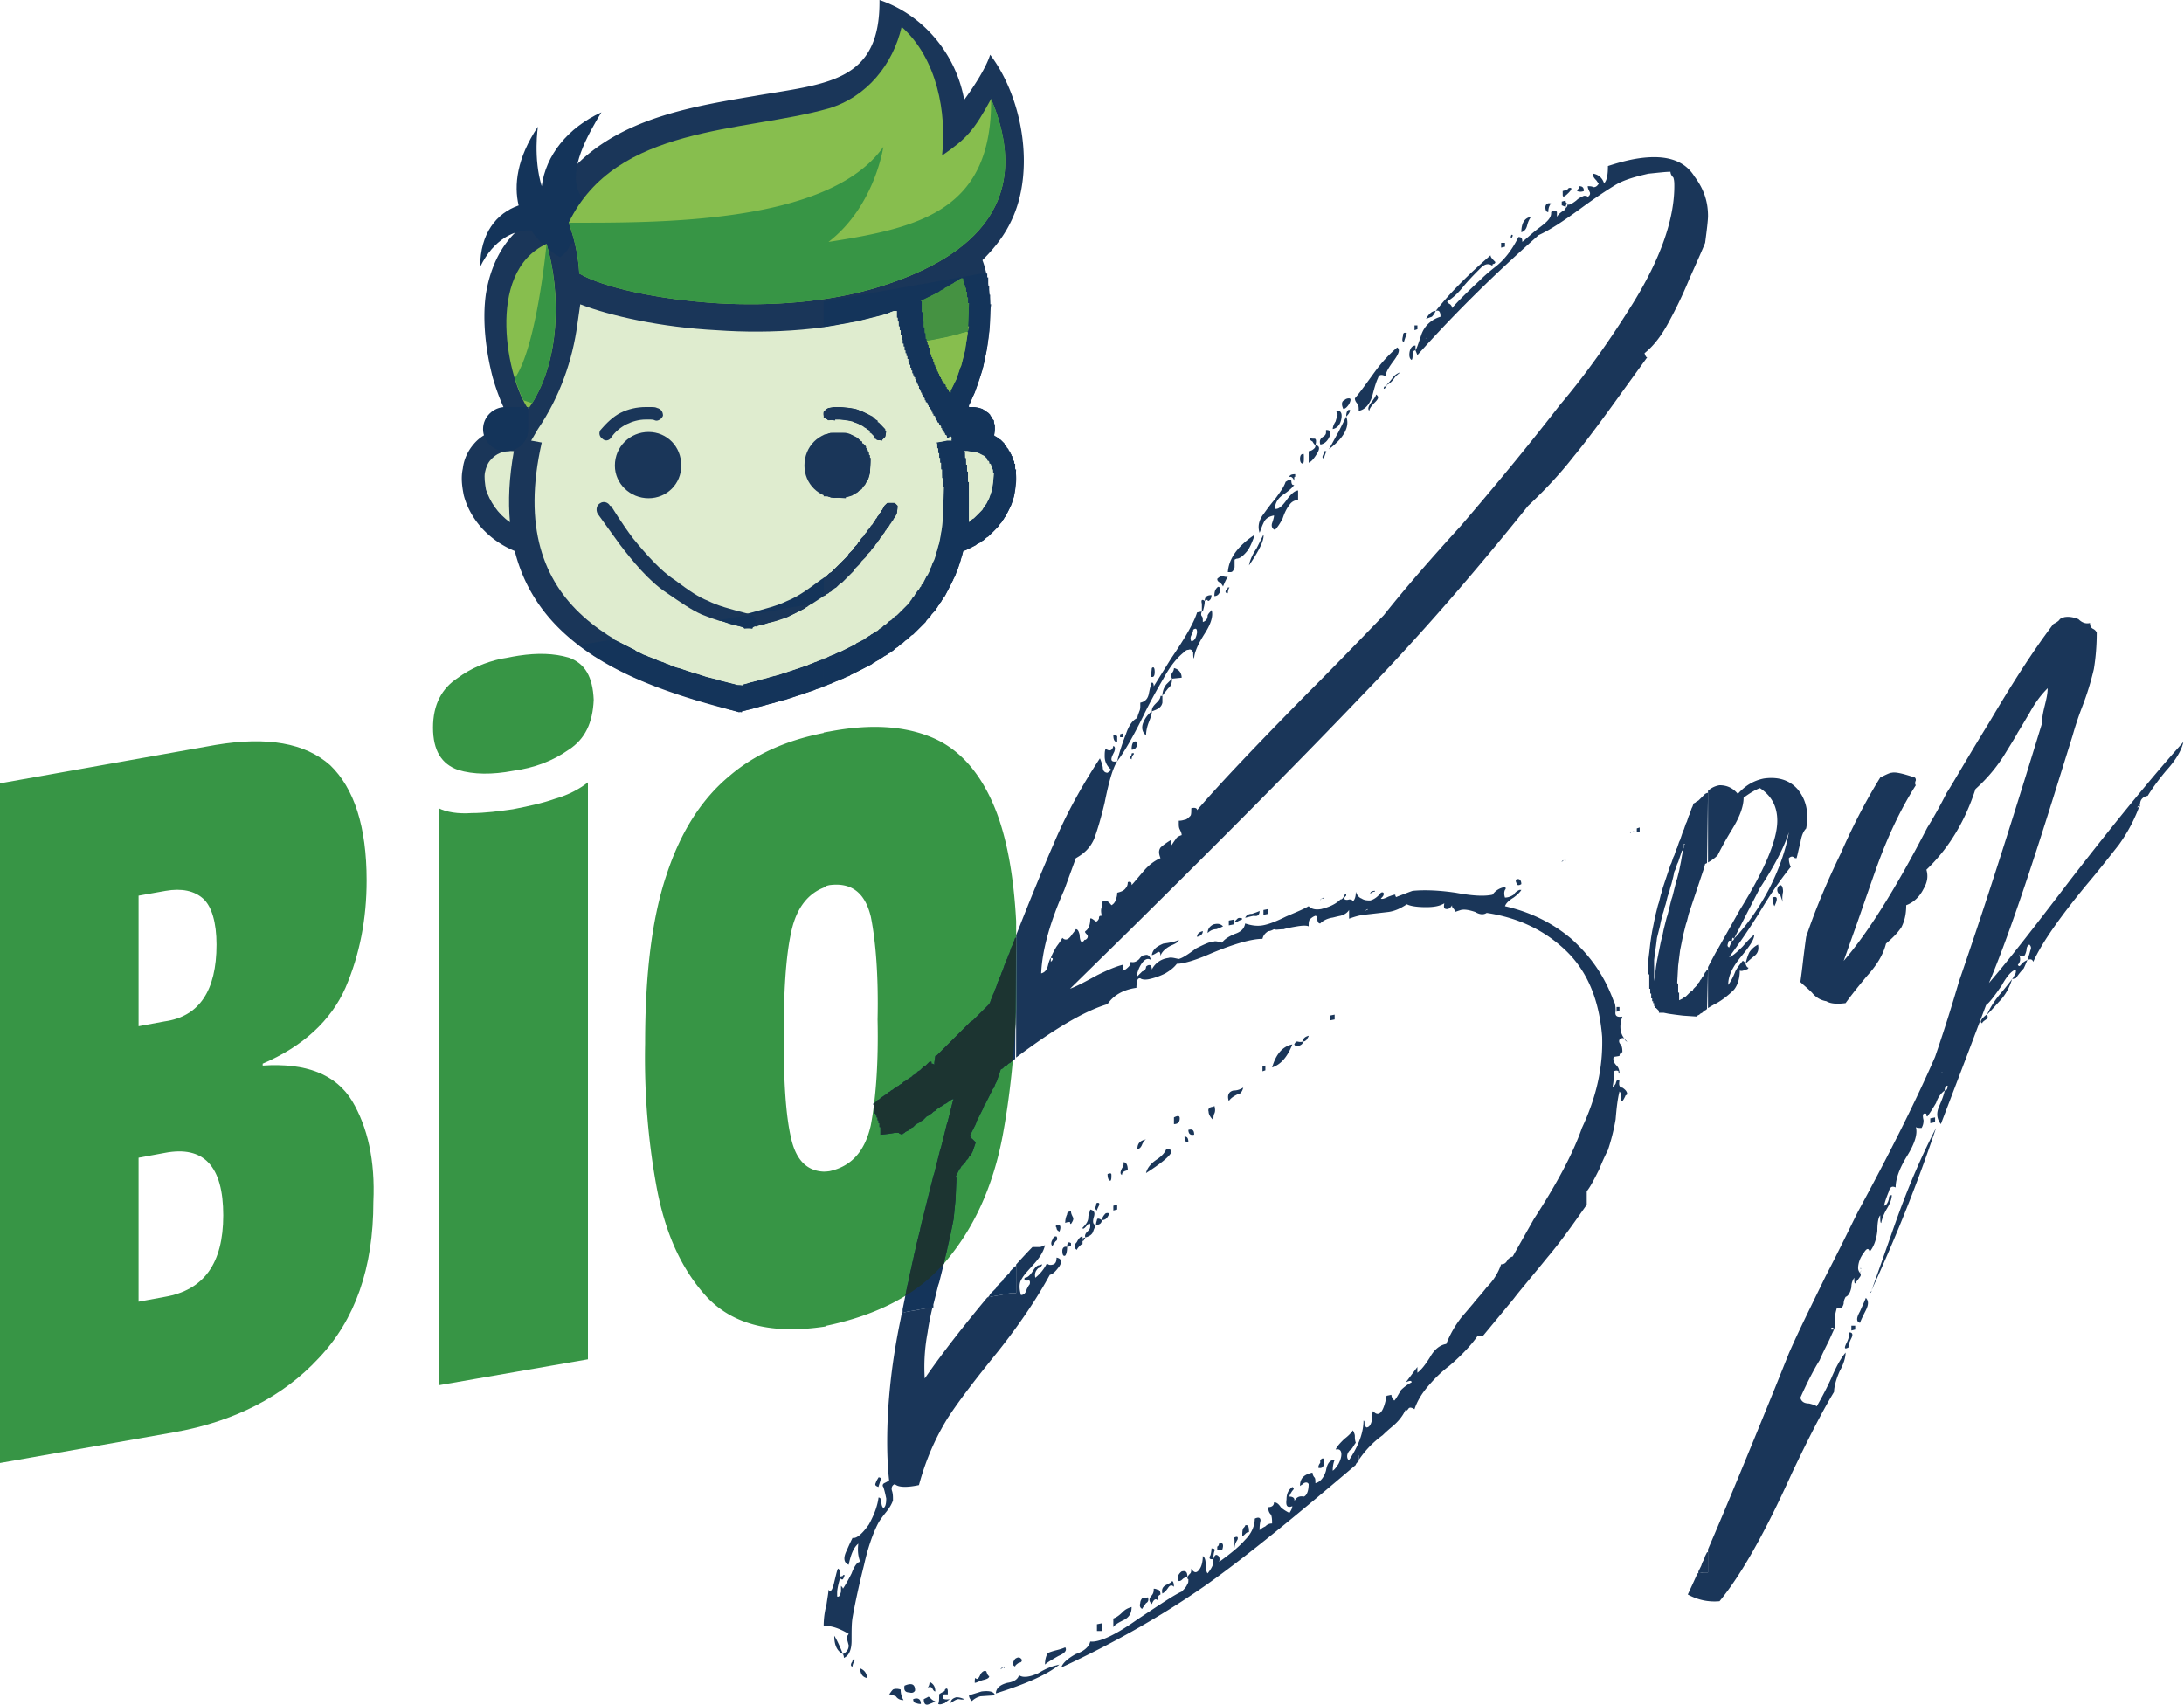
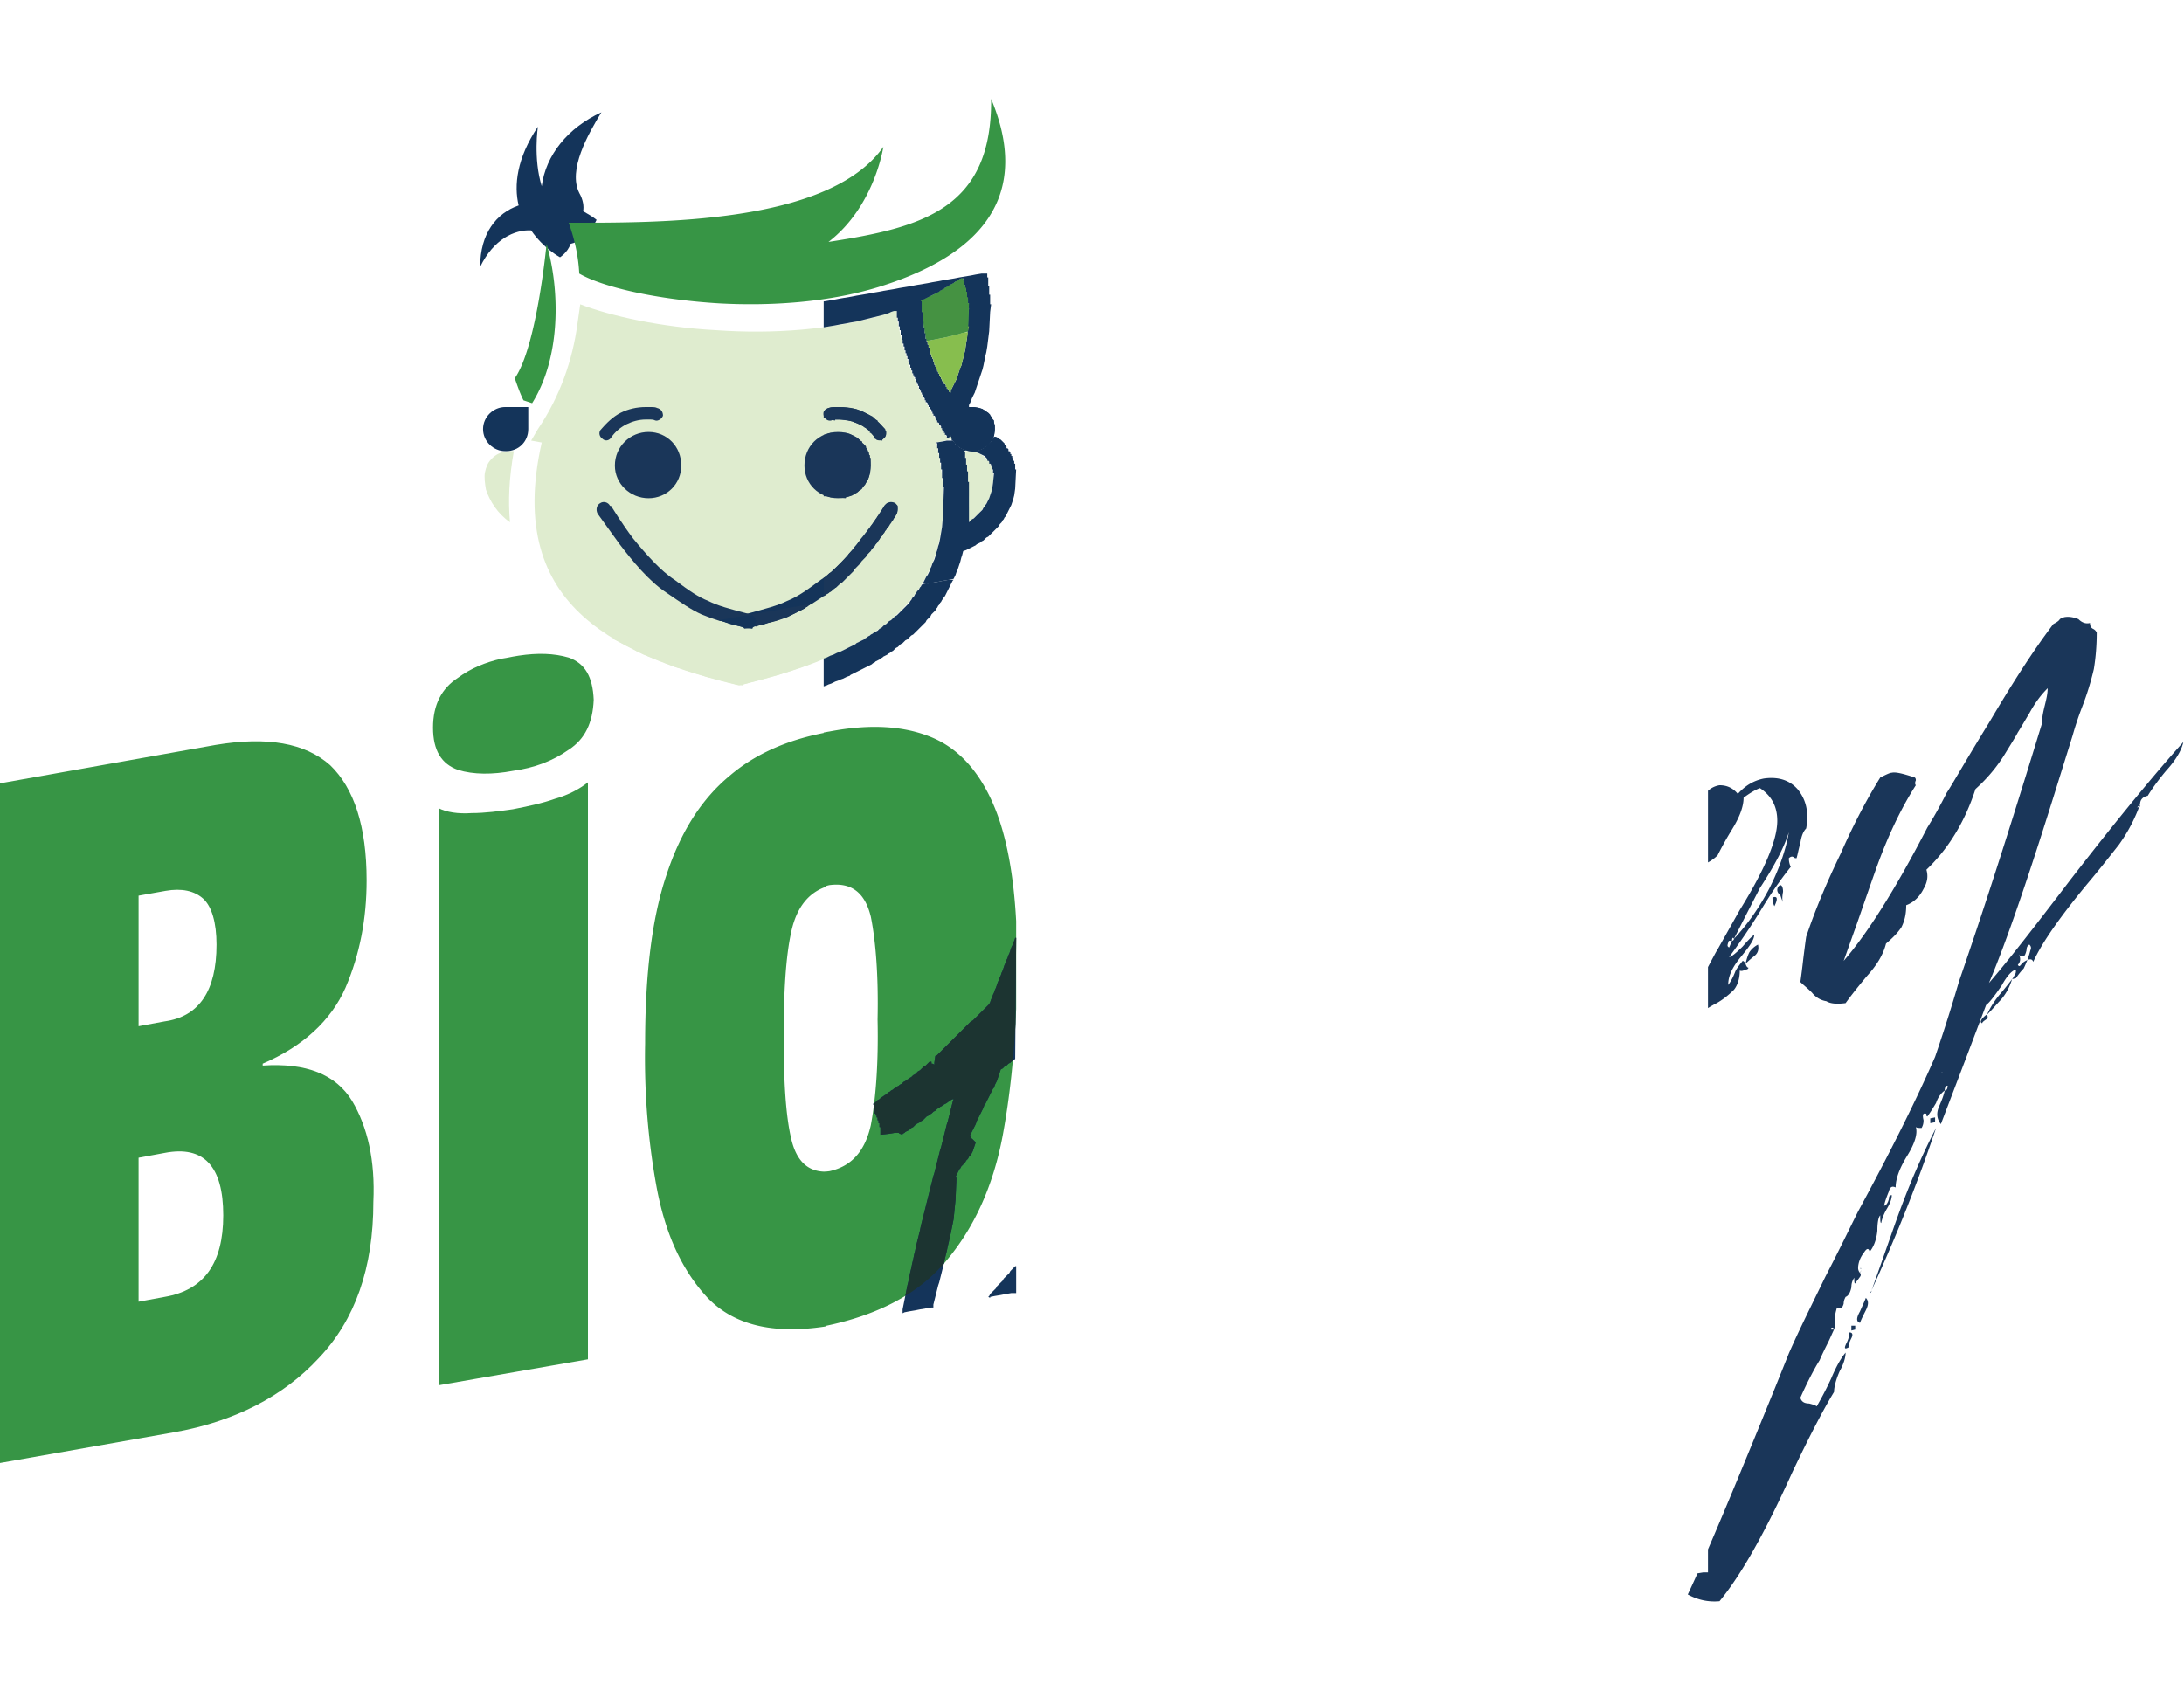
<svg xmlns="http://www.w3.org/2000/svg" width="930" height="726" fill="none" viewBox="0 0 930 726">
-   <path fill="#1A3659" d="M404.831 725.281c0-1.225.818-2.044 2.458-2.453 1.227 0 2.458.409 3.276.82-.818.408-1.64 0-2.458 0-.818 0-2.049.816-3.28 1.633h.004Zm27.863-327.041v52.158c16.177-12.185 29.149-19.862 38.926-22.754 2.458-3.68 6.556-6.133 12.291-6.949 0-.409 0-1.637.409-2.865 0-.816.412-1.224 1.23-1.224.413.408 1.64.816 3.689.408 2.049-.408 4.507-1.225 6.965-2.453 2.049-1.228 3.689-2.452 4.916-4.088 2.458 0 7.374-1.225 14.752-4.497 9.832-4.089 17.21-6.133 21.717-6.133.409-1.637 1.23-2.453 2.458-3.273.818 0 1.639-.408 2.458-.82.818.412 2.045 0 4.097 0 1.228-.408 3.28-.816 5.738-1.224 2.458-.408 4.098-.408 4.916 0 0-1.228 0-2.045.409-2.864.409-.409 1.228-1.228 2.458-1.637.409 0 .822.409.822 1.228 0 1.228.409 2.045 1.227 2.045 1.231-1.228 2.871-2.045 4.916-2.453.409 0 1.64-.411 3.689-.82 1.64-.408 2.871-1.224 3.689-2.452v3.68c1.231-.408 3.28-1.228 6.147-1.636l10.65-1.228c2.871-.408 5.329-1.636 7.787-3.269 1.636.817 4.507 1.225 8.195 1.225 3.28 0 5.738-.408 7.784-1.636-.409 2.044 0 2.452 1.23 2.452.819 0 1.64-.82 2.049-1.636 0 .408 0 .816.409 1.225.409.411.822.819.822 1.636l2.458-.817c1.64-.408 3.689 0 6.147.817 2.049 1.228 3.689 1.228 4.916.411 13.521 2.045 24.584 7.358 33.601 15.947 9.423 8.994 14.339 21.257 15.57 36.796.409 13.083-2.458 25.757-8.605 38.84-3.689 10.63-10.65 23.713-20.486 38.84l-9.014 15.947c-.409 0-1.231.408-2.049 1.228-.818 1.632-1.64 2.044-2.87 2.044-1.228 3.681-3.277 6.95-6.147 9.81-2.867 3.681-4.916 5.725-5.738 6.95-.409.408-2.049 2.452-4.916 5.725-2.867 3.68-4.916 7.358-6.556 11.446-2.458.412-4.916 2.045-6.965 5.725-2.049 3.273-3.689 5.314-5.328 6.542v-2.453l-4.916 6.541c1.639-.819 2.458-.819 2.458 0-1.637.817-3.277 2.041-4.507 3.269-1.228 2.045-2.049 3.681-2.871 4.497-.818-.819-1.227-1.636-1.227-2.452l-2.049.408c-1.231 6.95-3.28 9.406-5.738 6.541-.409.817-.409 1.637-.409 3.273-.412 2.452-1.231 3.68-2.458 3.68-.409-.408-.818-.816-.818-1.636s0-1.228-.409-1.228c0 4.905-2.049 10.63-6.147 16.763-.409 0-.818-.819-.818-1.636 0-1.228.818-2.452 2.049-3.272.818-1.228 1.23-2.045 1.639-2.453-.409-1.228-.409-2.044-.409-2.864 0-.816-.412-1.636-.821-2.452-.822 1.228-2.049 2.452-3.689 3.68-1.64 1.636-2.871 2.864-3.689 4.497 1.64-.408 2.458.408 2.458 2.044 0 1.228-.409 2.453-1.227 4.089-.822 1.228-1.64 2.453-2.458 2.864 0-2.044.409-3.68.822-4.497h-.822c-1.64.409-2.458 2.045-2.867 4.497-.822 2.865-2.458 4.906-4.507 5.317 0-1.228 0-2.044-.409-2.452-.409-.412-.822-1.228-.822-2.045-3.689.817-5.325 2.453-5.325 5.725.409-.411.818-.411 1.636-1.228.822-.408 1.64-.408 2.049.408 0 2.865-.821 4.906-2.049 5.317-2.049-.408-3.279.412-4.098 2.044.41-1.224-.409-2.044-2.048-2.044 0-.408.409-1.228 1.23-2.452.818-.82.818-1.228 0-1.637-1.64 1.228-2.458 2.861-2.458 5.317-.409 2.864.409 3.681 2.458 2.864 0 .817-.409 1.633-1.23 2.861-1.64-.82-2.868-1.636-3.689-2.453-.822-1.228-1.64-2.044-2.867-2.044 0 1.228-.822 2.044-2.458 2.044 0 1.633.409 2.453 1.23 3.273.409 1.224.409 2.452.409 3.68-1.23 0-2.049.409-2.867 1.225-.821.408-1.64.816-2.458 1.636 0-.82 0-2.452.409-4.089 0-1.228-.818-1.636-2.458-.819 0 2.864-1.23 6.133-4.098 8.994-2.87 3.272-6.555 6.133-11.062 9.402.409-1.633 0-2.453-.822-2.861-.818-.412-1.227.408-1.636 1.636v1.225c0 1.228-.822 2.864-2.459 4.905-.409-.408-.818-1.636-.818-3.681 0-2.044-.412-3.272-1.23-3.68 0 2.044-.41 4.089-1.231 5.317-1.227 2.044-2.458 2.044-3.689 0 0 .816 0 1.636-.409 2.044-.409.408-.822.82-1.231 1.636 0 .408 0 .816.409.816 0 1.228 0 1.637-.409 2.045-.409 1.224-1.227 2.044-2.458 3.269-2.87 1.228-9.014 5.317-18.849 11.858-9.832 6.949-16.388 9.81-20.077 9.402-.409 2.044-2.458 4.089-6.147 5.317-3.689 2.044-5.738 4.089-6.147 5.725 23.766-11.039 44.252-22.893 62.283-35.568 17.21-12.266 38.108-29.438 63.101-50.698 0-.411.409-.82.818-1.228.409 0 .409-.408.409-.816-.409 0-.409-.412-.409-1.228 0-.408 0-.408.409-.82v2.044c2.458-3.68 5.738-7.357 10.245-10.63.409-.408 1.64-1.636 4.098-3.68 2.458-2.045 4.507-4.497 5.738-7.358 0 .816.412.816 1.23-.408.409-.412 1.228-.412 2.458.408 1.231-3.681 3.28-6.95 6.147-10.222 2.458-2.864 5.329-5.725 8.605-8.178 5.738-4.905 9.836-9.405 12.294-13.082 0 .411.409.411 1.23.411.409 0 .409 0 .409.409l13.525-16.356c2.458-3.272 7.374-8.993 14.339-17.579 6.556-7.766 11.884-15.535 16.8-22.485v-5.725c1.64-2.044 3.28-5.317 5.329-9.402 1.64-4.089 2.871-6.542 3.689-8.178a87.104 87.104 0 0 0 3.279-13.082c.409-4.906.822-8.586 1.64-11.855.409.408.822 1.224.822 2.452-.413 1.228-.413 2.045.409 1.637.409-.409.818-1.228 1.227-2.045 0-.408.413-.408.822-.816 0-1.225-.822-2.045-2.049-2.864-1.231 0-1.64-1.225-1.231-2.861-.818-.82-1.231-.408-1.64 1.228-.818 1.225-1.227 1.633-1.227.816.409-1.636.409-3.272.409-6.133.818-.411 1.64-.411 2.049 0 0 .817 0 1.225.409.817 0-1.228-.409-2.453-1.231-3.273-1.227-1.224-1.636-2.452-1.227-3.68l2.458-.409c0-.816.409-1.228 1.231-1.636 0-.816 0-1.636-.409-2.861-.822-.819-1.231-1.636-.822-2.452.822-.817 1.64-.817 2.049-.408.409.816.822 1.228 1.231 1.228-2.871-2.453-3.689-6.134-2.049-10.63-2.458.408-3.28-.412-2.871-2.453 0-2.453-.409-3.681-.818-4.089-3.689-10.218-9.423-18.808-18.028-26.573-8.195-6.95-17.618-11.45-28.272-13.903.409-1.228 1.636-2.453 3.689-3.681 1.636-1.228 2.867-2.452 3.276-3.272h-.818c-.822.408-1.64.816-2.458 2.044-1.231.82-2.459 1.228-3.689 1.228-.413-1.228-.413-2.452 0-3.272.409-.408.409-.816 0-1.225-2.458.409-4.098 1.633-5.329 3.269-3.689.82-9.014.412-15.57-.816-8.195-1.228-14.342-1.228-18.437-.82-1.23.408-3.279 1.228-6.556 2.453-.409.408-.818 0-.818-.82-.821 0-1.64.412-2.87.82-1.64.816-2.867 1.224-3.277.816.819-.816 1.228-1.224 1.228-2.044 0-.408-.409-.82-1.228-.408-1.23 1.636-2.87 2.86-4.507 3.272-1.23 0-2.458 0-3.688-.82-1.231-.408-2.049-1.636-2.458-2.864 0 2.044-.409 3.272-1.231 4.089-.409-.82-.822-.82-1.64-.82-1.231.412-2.049 0-2.049-.408s.409-.817.818-1.225v-.82c-.409.409-.818.409-.818.82-.409.817-.821 1.633-1.64 1.633-2.049 2.044-4.916 3.272-8.195 4.089-2.458.408-4.098 0-5.326-1.228-2.87 1.636-6.146 2.864-9.835 4.497-4.098 2.044-7.374 3.272-9.832 3.68-2.458.409-4.916 0-7.374-.819-.413 2.452-2.049 3.68-4.507 4.497-2.867 1.224-4.507 2.452-5.326 3.68-1.639-.408-2.87-.82-3.688-.408-1.64 0-4.098 1.225-7.378 2.861-3.279 2.452-5.737 4.088-7.374 4.497-2.049-.412-3.28-.82-4.507-.412a9.01 9.01 0 0 0-6.965 4.905c0-.408 0-.816-.409-1.636-.409-.408-1.231-.408-2.049.408 0 .82-.409 1.636-1.636 2.045l-2.458 2.452c.409-2.452 1.23-4.497 2.458-6.133 1.227-1.633 2.458-2.044 3.688-1.225-.409-1.636-1.23-2.452-2.458-2.044-.818 0-1.636.412-2.458 1.636-1.23 1.225-2.458 1.633-3.688 1.225 0 .816-.409 1.636-.822 2.044-.818.82-1.636 1.636-2.867 1.636.409-.408.409-1.224.409-2.452-3.276.816-6.965 2.452-11.063 4.497-4.507 2.452-8.196 4.497-11.472 5.725l24.993-24.529c41.793-41.293 74.573-74.408 99.16-100.165 24.584-25.349 47.94-52.331 70.888-80.952 6.965-6.542 13.521-13.491 19.258-20.849 5.738-6.95 12.703-16.355 20.899-27.802l10.653-14.719c-.409.409-.821-.411-1.23-1.636 4.098-3.272 7.374-7.769 10.241-13.083 2.871-5.316 5.738-11.038 8.605-17.987 2.87-6.542 5.328-11.859 6.965-15.947.808-6.038 1.217-9.695 1.231-11.369v-.078c0-6.541-2.049-11.858-5.738-16.763-4.507-7.358-13.108-9.81-26.224-7.358-2.049.408-5.737 1.228-10.653 2.864 0 3.68-.41 6.134-1.637 7.358-.822-2.453-2.458-3.68-4.507-4.089-.409.817 0 1.633 1.231 2.861.818 1.228 1.227 1.636.818 1.636-.818 1.228-1.64 1.228-2.049 1.228-.818-.411-1.64-.411-2.458-.411 0 .82.409 1.636.818 2.452.409.817 0 1.636-.818 2.045-.412-.409-.822-.409-1.64-.409-.821.409-2.049.817-3.279 2.045-1.64 1.224-2.871 2.044-3.689 1.636 0 .816-.409 1.228-.818 1.636 0 .408-.413.817-1.231 1.225-1.231.82-2.049 1.636-2.458 2.452v-2.044c-.413-.816-1.231-.816-2.458 0v.412c0 2.044-1.64 3.68-4.916 6.133-3.28 2.452-5.738 4.905-7.374 6.133 0-1.636-.413-2.044-1.64-2.044-2.867 5.725-6.147 9.81-9.832 12.671-3.689 2.864-5.738 4.905-6.147 5.316-5.738 5.314-9.836 9.403-12.294 12.263 0-.816-.409-1.224-.818-1.636-.821-.408-1.231-.816-1.231-1.228 2.049-1.224 4.507-3.269 7.374-6.949 2.459-2.865 4.917-5.317 6.965-7.358 1.64-1.636 3.28-2.045 4.917-.82 0-.408 0-.816.412-.816.409 0 .818-.409.818-.817-1.23-1.228-2.049-2.044-2.049-2.864-9.423 8.178-17.209 15.944-23.356 23.713 1.231-.412 2.049 0 2.049 2.453-4.098 1.227-6.965 4.088-8.196 7.765-1.231 3.681-2.049 6.134-2.458 6.542l.818 2.044c16.392-18.396 33.601-35.159 51.629-51.106 4.507-2.044 10.245-5.725 18.028-11.447 6.147-4.497 11.063-7.766 15.161-10.222 3.689-2.044 8.196-3.272 13.524-4.496 4.098-.409 7.374-.82 9.423-.82 0 .82.409 1.636 1.231 2.452.409 1.228.409 2.453.409 3.68 0 13.903-5.738 30.663-17.619 49.879-9.423 15.127-19.667 29.846-31.139 43.337-11.063 14.311-24.997 31.479-42.203 51.514-12.294 13.491-23.356 26.166-32.779 38.024-11.063 11.447-22.126 22.897-32.78 33.527-21.304 21.668-36.877 38.02-46.709 49.47 0-.82-.822-1.228-2.458-.82 0 1.636 0 2.864-.41 3.272-.821.82-1.639 1.636-2.458 1.636-1.23.409-2.049.409-2.458.409v1.228c0 .816 0 1.636.409 2.452.413.817.822 1.636.822 2.453-1.231.408-2.049.816-2.458 1.633-1.231 1.636-1.64 2.452-2.049 2.864v-2.453c-2.049 1.228-3.689 2.453-4.507 3.273-.818 1.228-.818 2.452 0 4.497-2.87 1.228-5.328 3.269-7.374 5.725-2.458 2.864-4.098 4.905-4.916 5.724 0-1.228-.409-1.636-1.64-1.228 0 1.228-.409 2.045-.818 2.453-.818 1.225-2.049 1.633-3.689 2.044 0 .409 0 1.228-.409 2.453-.409 1.636-1.231 2.453-2.049 2.864-1.227-1.636-2.458-2.452-3.689-1.636-.409.816-.409 1.636-.409 2.453-.409.819-.409 2.044 0 3.68-.818 0-1.227 0-1.227 1.228-.409.817-.822 1.228-1.231 1.228-1.23-.82-2.049-1.636-2.458-1.228 0 2.864-.821 4.497-2.049 5.317-.409.408 0 .816.822 1.636.409.817 0 1.636-.822 2.045h-.409c-.409.819-.818.819-1.227.819-.409 0-.822-1.228-.822-2.864-.409-1.636-.818-2.452-1.64-2.452-.409.819-1.227 1.636-2.049 2.864-1.23 1.636-2.458 2.044-3.688.816-.409.82-1.231 2.045-2.458 3.681-1.231 2.044-2.049 3.68-2.458 4.905.412 0 .821 0 .821.411 0 .409-.409.817-.821 1.225v-1.636c-.409.411-.819 1.636-1.228 3.272-.412 1.636-1.23 2.861-2.87 3.273.409-9.811 3.689-21.669 9.835-35.571l4.916-13.491c3.689-2.045 6.147-4.497 7.784-8.178 1.23-3.272 2.87-8.586 4.507-15.535 1.639-8.178 3.279-14.311 5.328-17.58-1.64.408-2.458 0-2.458-.82 0-.816.413-1.632 1.231-3.269.412-1.228.412-2.044-.409-2.452-.409 2.041-1.64 2.452-3.28 1.224-.409.817-.409 2.045-.409 3.273 0 2.044.822 4.089 2.867 5.725l-1.636 1.228c-1.231 0-2.049-.82-2.049-2.453-.409-1.633-.818-2.861-1.228-3.68-7.783 11.858-14.342 23.712-19.667 36.387-4.555 10.382-9.877 23.339-15.983 38.871l-.027.006Zm0 140.291v12.174h-2.049l-2.458.409-2.049.408-2.458.408-2.049.408-1.186.197c-9.785 11.76-18.798 23.159-26.677 34.554a79.044 79.044 0 0 1 1.231-19.624c.409-3.065 1.125-6.636 2.096-10.722l-.457.092-4.916.816-2.049.412-2.458.408-2.049.408-1.135.188-.504 2.673c-3.689 17.58-5.738 35.16-5.738 52.331 0 7.358.409 12.675.818 16.355-.409.412-1.227.82-2.045 1.228-.822.408-.822 1.228-.413 1.636.413 1.228.822 2.861 1.231 4.906 0 2.452-.409 3.68-1.231 4.088-.409-.408-.818-1.228-.818-2.452 0-1.225-.413-2.041-1.231-2.041-.409 3.269-1.64 6.949-4.098 11.446-2.87 4.089-5.328 6.133-6.965 5.725-.409.817-1.227 2.453-2.458 5.317-1.64 3.272-1.231 5.313.818 6.133.822-4.089 2.049-7.358 4.098-8.994-.412 3.273 0 5.725.819 7.766-1.231 0-2.459 1.636-3.689 4.905-1.64 3.273-2.871 5.317-3.689 6.542 0-.412-.409-.82-.818-1.228v2.452c-.413 1.636-.822 2.453-1.64 2.045v-1.633c0-1.228.412-3.273 1.231-6.133.412-2.045 0-3.681-.819-4.089-.412.408-.821 2.452-1.639 5.725-.819 3.68-1.64 4.497-2.458 3.272 0 1.228-.409 3.273-.819 6.133-.808 3.218-1.217 6.045-1.227 9.249v.154c2.867-.409 6.556.819 10.65 3.272l-.818 1.228c0 .82.409 2.044.818 3.681 0 1.636-.818 2.86-2.458 3.68.41.82.41 1.228.41 1.636 2.048-.816 3.279-3.272 3.279-7.357 0-4.497 0-7.358.409-9.814 1.231-6.95 2.871-14.308 4.916-22.485 1.64-7.358 3.689-13.083 5.738-17.172.818-1.636 2.049-3.272 3.689-5.316 1.64-2.045 2.458-3.681 2.87-4.906v-.408c0-1.228 0-2.452-.412-3.68-.409-1.228 0-2.453 1.231-2.864 1.23 1.228 4.507 1.636 10.244.408 2.867-10.627 6.965-20.033 12.294-28.618 5.325-8.178 12.699-17.58 21.304-28.21 9.423-11.855 16.8-22.897 22.126-32.707 1.639-.408 2.87-2.044 4.098-3.68 1.23-2.045.821-3.269-1.228-3.681 0 1.636-.409 2.453-1.231 2.864-1.23.408-2.048.408-2.87-.411-1.227 2.452-2.867 4.497-4.916 6.133-.409-1.636 0-2.864 1.227-4.089 1.231-.408 1.64-1.228 1.64-1.636l-1.227.408c-.822 0-1.64.82-2.458 2.044-1.231 2.045-2.458 3.273-3.689 3.273-.409.816 0 1.224 1.231 1.224.818-.408 1.227.412.818 1.637-.409.408-.818 1.224-1.227 2.041-.41 1.636-1.231 2.452-2.459 2.452-.818-2.864-.818-5.317.41-6.949.821-1.637 2.87-3.681 5.737-6.95 2.458-2.861 3.689-5.313 4.098-7.358-.818.408-1.64.82-2.458.82h-2.87c-1.119 1.116-3.464 3.579-6.965 7.45l-.004-.007Zm-20.077 183.478 5.329-1.633c3.28-.408 5.329 0 5.738 1.633l-6.147.411c-1.64.408-2.867 1.228-3.689 2.045-.822-.817-1.231-1.637-1.231-2.453v-.003Zm-19.258 1.636 1.64-.82c.409-.408.818 0 1.227.408.412.412 1.231 1.228 2.049 1.228-.409.408-1.227.817-2.458 1.225-1.64.82-2.458 0-2.458-2.041Zm-1.231 2.041c-.409 0-1.231 0-2.049-.409-.822 0-1.231-.816-1.231-1.632 2.049-.82 3.28 0 3.28 2.041Zm7.787-4.089c.409-.408 1.227-.816 2.045-1.225.413-.408.413-.408.413-.819.818-.817 1.23-.409 1.23.819v1.225h-1.639c-1.228 1.636-.41 2.453 2.458 2.044-.409.409-1.231.817-2.049 1.633-1.231.408-2.049.82-2.871.408.413-.816.413-2.041.413-4.088v.003Zm34.006-8.178c1.64 1.225 4.507.817 8.196-.816 3.28-2.044 5.738-2.864 7.378-3.272l1.636-.409c-4.916 4.089-13.93 8.178-27.045 12.263 0-2.044 1.64-3.68 4.916-4.497 2.871-.408 4.507-1.636 4.916-3.272l.003.003Zm-18.437 1.225c.41.82 1.228.412 2.049-1.633.822-1.228 1.64-1.636 2.458-1.228.41 1.228.822 2.045 1.231 2.045 0 .816-.821 1.228-2.458 1.636-1.64.408-2.87 1.228-3.689 1.228 0-1.228 0-2.045.409-2.045v-.003Zm-20.485 4.089c.409-.412.818-1.228.818-2.453 1.64.817 2.458 2.041 2.458 4.089-.409 0-.818-.408-1.228-1.228-.409-.82-1.23-.82-2.048-.408Zm-5.329 1.228c-.413.816-1.231 1.224-2.458.816-1.64 0-2.458-.816-2.049-2.864 2.871-1.225 4.507-.816 4.507 2.044v.004Zm-6.147-.412c0 1.636.413 3.273 1.231 4.497-1.231 0-2.458-.408-3.28-1.636-1.227-.412-2.049-.82-2.87-.82.412-.408.821-1.224 1.64-2.044.818-.408 2.048-.408 3.276 0l.003.003Zm44.252-9.81c0 .816 0 .816-.409.408-.41 0-.819.408-1.228.816 0-.408.409-.816 1.637-1.224Zm4.507 0c-1.231-.408-1.231-1.636 0-3.273 1.23-.816 2.049-.816 2.867.409 0 .819-.409 1.228-1.228 1.228-1.23.819-1.639 1.228-1.639 1.636Zm12.702-.817c0-2.044.409-3.68 1.231-4.905.818-.411 2.049-.82 3.689-1.228 1.64-.408 2.867-.816 3.689-1.224.818 1.224 0 2.452-2.871 3.68-2.867 1.633-4.916 2.861-5.738 3.681v-.004Zm-75.803 5.722c-2.049-.408-2.871-2.041-2.871-4.089 2.049.82 2.871 2.453 2.871 4.089Zm97.929-20.032v-2.864l2.049-.409v3.273h-2.049Zm-104.076 15.127c-.818 0-.818-.817-.409-1.636.409-.409.409-.82.409-1.228.818-.409 1.231 0 .818.408-.409.82-.818 1.636-.818 2.452v.004Zm111.041-20.441c1.231-.411 2.458-1.228 4.098-2.864 1.231-1.228 2.458-1.636 3.689-2.044 0 2.452-.819 4.089-2.867 5.317-2.458 1.228-4.098 2.044-4.917 3.272v-3.681h-.003Zm12.294-4.088c-.822-.409-1.231-1.225-.822-2.453 0-.816.413-1.636.822-2.044l2.458-.409c.409 1.225 0 2.045-.822 2.453-.818 1.228-1.227 1.636-1.636 2.453Zm4.098-2.045c-1.231-1.224-1.231-2.044-.41-3.272.819-.817 1.228-1.633 1.228-2.861v-.408c.409 0 .821 0 1.64.408.821 0 1.23.816 1.23 2.044-.818.409-1.23.817-1.23 2.453-.819-.816-1.64-.408-2.458 1.636Zm4.506-4.497c-.409-1.636 0-2.864 1.64-3.68 1.64-.82 2.458-1.228 2.458-1.637.409 0 .819.817.819 2.453-.819-.816-1.64-.816-2.458.408-.822 1.228-1.64 2.045-2.459 2.453v.003Zm-139.722 17.988c.818 1.228 2.049 3.681 3.688 7.766-2.458-1.228-3.688-3.681-3.688-7.766Zm146.691-23.305c-.818-1.228-.409-2.864 1.231-4.088 1.639-.409 2.458 0 2.458 2.452-.819 0-1.64.408-2.049.817-.409.408-.819.819-1.64.819Zm13.933-13.902c1.231 0 1.64.412 1.231 1.228-.409 1.225-.409 2.453-.409 3.272-1.64.409-2.049-.408-1.231-1.636.409-1.636.409-2.452.409-2.864Zm2.458-.816c.409 0 .822-.82.822-1.637 1.64 0 2.049.817 1.231 3.273h-2.049v-1.636h-.004Zm7.374.408c-.409 0-.409-.408 0-1.636 0-1.637 0-2.453-.409-2.453 1.64-.82 2.049-.412 1.64.816-.821 1.228-1.231 2.453-1.231 3.273Zm3.28-4.905c0-1.225 0-2.453.409-3.273.409-.408.822-.816.822-1.224 1.231-.409 1.64.408 1.64 2.864-.822 0-1.231.408-1.64.816-.413.408-.822.817-1.231.817Zm-171.275 17.987c0-.408 0-.408.413-.816.409 0 .818 0 .818-.408.818-.412.818 0 .409.816-.409 1.225-.818 1.225-1.64.408Zm203.646-47.017c0-.816.409-1.636.818-2.044v-1.225c1.23-1.228 1.64-.82 1.64.816 0 2.045-.819 2.865-2.458 2.453ZM374.1 633.284c-1.227-.409-1.64-.82-1.227-1.637.409-1.228.818-1.636 1.227-2.452.818 0 1.231.408.818 1.224-.409 1.637-.818 2.453-.818 2.865Zm79.493-98.532c-.822.408-1.231-.412-1.231-2.045 0-1.228.821-2.044 2.049-1.636 0 2.044-.409 3.269-.818 3.681Zm2.458-4.089-1.64.411c0-1.636.409-2.452 1.64-1.636v1.225Zm6.146-3.681c-.409.82-.818 1.636-1.227 1.636v-1.228l1.227-.411v.003Zm-1.227-.408v.82c-.409 0-.409 0-.409.408s0 .82.409.82v1.224c-.409 0-.818.409-1.231.817-.409.411-.818.82-1.23 1.636-1.228-.82-1.228-2.044 0-3.272.821-1.637 1.639-2.453 2.458-2.453h.003Zm-12.703 4.089c-.821-.408-.821-1.633 0-2.861.409-1.228.819-1.228 1.64-1.228.409.82.409 1.636-.409 2.044-.822 1.225-1.231 1.633-1.231 2.041v.004Zm18.437-8.994c0-.408 0-.82.409-2.045 0-.816.822-.816 2.049 0 0 1.228-.818 2.045-2.458 2.045Zm-15.569 2.861c-.819-.409-1.228-.817-1.228-1.636-.409-.409-.409-.817 0-1.225 1.64-.408 2.049.816 1.228 2.861Zm19.667-7.766c1.231-.408 1.64 0 1.231.82-.818 1.632-1.64 2.04-2.871 2.04 0-.408.409-1.632 1.64-2.86Zm3.28-1.228v-2.045l1.64-.408v2.045l-1.64.408Zm-9.832-.408c1.636.408 2.049 1.228 1.636 2.864-.818 2.452-.409 3.68.822 3.68-.409.817-.822 1.633-1.231 2.861-.409 1.228-1.636 2.044-3.28 2.453-.409-.817 0-1.633.822-2.453.822-.816 1.231-1.228 1.231-2.452 0-1.228-.409-1.229-1.231-.409-1.231 1.633-2.049 2.045-2.049 1.225 1.64-1.633 2.458-2.861 2.458-4.497 0-.816.413-1.636.822-3.272Zm-10.654 5.725c0-1.637.409-2.861.818-3.681 0-.816.409-1.228 1.64-1.228 0 .82.409 1.636.822 2.453.409.816 0 1.636-.822 2.864-.409 0-.409-.412-.409-.82-.409 0-1.231 0-2.049.408v.004Zm13.521-5.317c-.818-.408-.818-1.225-.409-2.045 0-.408 0-.816.409-1.228.822 0 1.231 0 .821 1.228-.409.82-.821 1.637-.821 2.045Zm5.738-12.675c-.819 0-1.228-1.224-1.228-2.864 1.228-.408 1.637-.408 1.637.412 0 1.228 0 2.044-.409 2.452Zm4.916-2.452c-.822-.412-.822-1.228 0-2.865.821-1.228.821-2.044.409-2.452 1.23-.408 2.049.816 2.049 3.272-1.637.408-2.458.817-2.458 2.045Zm10.241-.82c.412-2.045 2.049-4.089 4.507-5.725 2.458-1.636 3.689-3.269 4.098-4.497 1.23-.412 2.049 0 2.049 1.636-1.228 2.045-4.916 4.905-10.654 8.586Zm18.028-13.083c-1.228 0-1.637-.816-1.637-2.452 1.228 0 1.637.816 1.637 2.452Zm-21.717 2.864c0-2.452 1.231-3.68 3.689-4.088-.818.411-1.227 1.228-1.637 2.044-.409 1.225-1.23 2.044-2.048 2.044h-.004Zm24.178-6.133c-1.64.408-2.458-.411-2.458-2.044 1.64-.408 2.458 0 2.458 2.044Zm-8.605-4.497v-2.861c1.64-.819 2.458-.819 2.458.409 0 1.632-.818 2.452-2.458 2.452Zm16.801-1.636c-1.231-1.225-2.049-2.453-2.049-3.681-.409-1.224.409-2.044 2.049-2.044l.409-.408c.409 1.228.409 2.452 0 3.269-.409.82-.409 1.636-.409 2.864Zm6.556-8.178c-.822-2.452 0-4.088 2.049-4.496 2.049 0 3.279-.817 4.098-1.229-.409 1.637-1.228 2.865-2.458 2.865-1.64.816-2.868 1.636-3.689 2.864v-.004Zm165.128-38.023v-2.044h1.231v1.636l-1.231.408Zm-150.786 25.349v-2.044l1.231-.412v2.044l-1.231.412Zm4.098-1.636c1.64-5.725 4.507-8.994 8.605-9.814-2.049 5.317-4.916 8.586-8.605 9.814Zm9.423-9.814c.409-.816.818-1.225 1.231-1.225.409 0 1.231.409 2.458 0 0 .817-.409 1.225-1.227 1.637-1.231.408-2.049.408-2.458-.412h-.004Zm6.147-3.681c0 .412-.412.82-.822 1.637-.409.408-.821.819-1.639.819 0-1.228.818-2.044 2.458-2.452l.003-.004Zm9.014-6.541v-2.044l2.049-.409v2.045l-2.049.408Zm-64.332-34.343c0 .82-1.227 1.636-3.279 2.453-2.458 1.228-4.098 2.864-4.507 4.497 0-1.637-.409-2.045-1.231-1.637-1.231.817-2.049 1.225-2.458 1.225.409-2.453 2.049-3.68 4.916-4.905 2.871-.408 5.329-.817 6.556-1.636l.003.003Zm145.87-23.713c-1.231.817-2.049.408-2.049-.411-.409-.817-.409-1.225 0-1.633 1.231-.408 2.049.408 2.049 2.044Zm-138.083 22.485c0-1.224.818-2.044 2.458-2.452 0 1.228-.822 2.044-2.458 2.452Zm4.507-1.636c0-1.636.818-2.861 2.458-3.681 1.636-.408 2.867-.408 4.098.82-.822.408-1.64.817-2.871 1.225-1.64 0-2.87.82-3.689 1.636h.004Zm14.752-6.133c0 .408-.41.408-1.228.816-.821.412-1.64.82-2.049.82 0-.408.409-.82 1.231-1.636.409-.408 1.231-.408 2.049 0h-.003Zm-5.738 2.864v-2.044l2.049-.409v2.045l-2.049.411v-.003Zm143.411-27.802c0 .412 0 .412-.412 0-.409 0-.818.412-1.231.82 0-.408.413-.82 1.64-.82h.003Zm-81.132 13.083c0 .408-.409.408-.818.408-.409.412-.822.412-1.231.82 0-.82.822-1.228 2.049-1.228Zm-47.531 10.222v-2.044l2.049-.409v2.045l-2.049.408Zm-7.783 1.228c.409-.82 1.231-1.636 2.867-1.636 1.231-.408 2.458-.82 3.28-1.228 0 1.636-.819 2.452-2.458 2.044-2.049.408-3.28.82-3.689.82Zm33.598-8.586c0 .408 0 .408-.41.408-.409 0-.821 0-1.23.82 0-.411.409-.82 1.64-1.228Zm131.939-28.21c0 .412 0 .412-.409 0-.409.412-.818.412-1.227.82 0-.408.409-.408 1.636-.82Zm1.231.412v-1.636l1.231-.408v2.044h-1.231Zm-215.118-31.074c-.818-.408-.818-.816-.409-1.225.409-.408.409-.816.409-1.228.822-.408 1.231 0 .822.412-.409.408-.822 1.225-.822 2.041Zm0-4.089c0-2.861.822-4.089 2.459-3.272 0 2.044-.819 3.272-2.459 3.272Zm-4.916-5.313v-1.228l1.231-.412v1.636h-1.231v.004Zm-1.227 2.041c-1.231 0-1.64-1.225-1.64-2.861.822 0 1.231 0 1.64.408v2.453Zm12.29-2.861c-1.636-1.228-2.045-3.272-1.227-5.317.818-2.044 2.049-3.68 3.689-4.905 0 1.225-.409 2.453-1.231 4.497-.818 2.045-1.231 4.089-1.231 5.725Zm6.147-16.763h.818v2.864c-.409 2.041-2.049 2.861-4.507 3.681 0-1.637.819-2.453 2.049-3.681 1.231-1.228 1.64-2.044 1.64-2.864Zm4.507-6.95.413-.408c0 1.636-.413 3.272-1.64 4.089-1.231 1.636-2.049 2.452-2.458 3.272 0-1.636.409-3.272 1.64-4.905.821-.816 1.639-1.636 2.048-2.044l-.003-.004Zm4.507-.816-4.098.408c-.412-.816-.412-1.636 0-2.453.409-.408.818-1.224.818-2.041 2.049.409 3.28 2.041 3.28 4.089v-.003Zm-13.112-.408.409-3.681c.819-.82 1.228 0 1.228 1.633 0 1.636-.409 2.452-1.637 2.044v.004Zm18.028-20.036c0 .82-.412 1.636-.822 2.453-.409.816-.409 1.636 0 2.452 1.231 0 2.049-1.228 2.459-3.68 0-1.637-.413-2.045-1.64-1.228l.003.003Zm1.64-7.358 2.049-.408c-.413.82-.413 1.636 0 2.044.409.409.409 1.228.409 2.453 1.231-.412 2.049-1.228 2.049-2.864.409-.817.818-1.228 1.231-1.636.409 0 .409-.409.409-.82.821 2.452 0 5.725-2.871 10.222-2.867 4.497-4.507 8.177-4.507 10.63-.409-.408-.409-1.228-.409-2.453-.412-1.228-1.231-1.636-2.049-1.228-.818 0-1.227.409-1.636.82-3.689 2.861-6.556 6.95-9.018 11.447-2.867 4.905-5.325 9.402-7.783 14.31-4.916 10.219-9.014 17.172-11.881 20.849.818-3.272 2.049-7.358 3.689-11.446 1.227-3.681 2.87-6.134 4.916-6.95 0-.82.412-1.636.822-2.861.409-.82.409-1.636.409-2.452v-1.225c2.049-.412 3.279-1.636 3.688-4.089.413-2.044.822-3.68 1.231-4.497.409 0 .818.408.818 1.636l7.374-11.858c6.147-8.994 9.836-15.535 11.067-19.624h-.007Zm2.049-.408v-3.272c-.413-1.637 0-2.045 1.227-1.228 0 1.636-.409 2.864-.818 4.497h-.409v.003Zm2.867-4.497c-.409 0-.409 0-.409-.408-.409 0-.818 0-1.231.408 0-1.633.822-2.452 2.871-2.452 0 1.228-.409 2.044-1.231 2.452Zm8.196-3.269c-.822 0-1.231-.411-.822-1.228.409-.408.822-.816.822-1.224.818 0 .818 0 .409.408-.409 1.224-.409 1.633-.409 2.044Zm-4.507-2.452c.409-.412.821-.412 1.23.408 0 .816 0 1.633-.409 2.044-.412.817-1.23 1.228-2.049 1.228 0-2.044.41-2.864 1.228-3.68Zm0-3.681c.821-.82 1.64-1.228 2.458-1.228.409.408 1.227.408 2.049.408-.413.408-1.231 2.045-2.049 4.089-.409-.816-.822-1.228-1.231-1.636-.822-.408-1.231-.817-1.231-1.633h.004Zm19.667-18.808c.41 2.045-1.639 6.542-6.146 13.083.409-2.453 1.636-4.905 3.279-7.358 1.228-2.452 2.046-4.089 2.867-5.725Zm-12.293 10.63v3.273c-.409 1.228-.818 2.044-1.637 2.044h-1.23c.409-5.725 4.098-11.038 11.472-15.947-.822 2.453-1.64 4.497-2.867 6.542-1.64 2.044-3.28 3.68-4.917 3.68l-.821.408Zm10.654-11.446c-.819-2.453-.409-4.905 1.23-7.358 1.231-1.636 2.868-4.089 5.329-6.949 2.049-2.865 3.689-4.906 4.507-7.358 1.231-.82 2.049-1.228 2.458-.408 0 1.224.409 2.041 1.227 1.632-.409.82-2.049 2.453-4.507 4.089-2.458 1.636-3.688 3.681-3.688 6.133 1.227.409 2.867-.816 4.916-3.68 2.049-2.864 3.688-4.089 4.916-4.089v4.089c-1.64 0-2.867.816-3.689 2.044-1.231 1.636-2.049 3.273-2.867 5.725-1.231 2.453-2.458 4.089-3.28 4.905-1.231-.408-1.64-1.636-1.231-2.864.41-1.224.822-2.452.822-3.269-2.049.408-3.689 1.225-4.507 3.269-.822 1.636-1.231 3.272-1.64 4.089h.004Zm14.751-22.077c-.409-1.228-1.227-2.044-2.049-1.636 0-.816.822-1.225 2.458-1.225v1.225c-.409-.408-.409 0-.409 1.636Zm12.703-9.405c-.818-.408-.818-.817-.409-1.633.409-.82.409-1.228.409-1.636.822 0 1.231 0 .822.411-.413 1.228-.822 2.045-.822 2.861v-.003Zm-9.014 2.044c-.818 0-1.227-.82-1.227-2.044 0-1.225.409-2.045 1.227-2.045.409-.408.409.412.409 1.637 0 1.227 0 2.044-.409 2.452Zm2.458-5.317c.818 0 1.636-.408 2.458-1.224.409-.408.409-.817.409-1.228 1.64 0 2.049 1.228.822 3.272-1.231 2.044-2.458 3.681-3.689 4.089v-4.909Zm.409-5.721c.409.408 1.227.408 2.049.408.818 0 .818 1.225.409 2.861-.409-.408-.818-.817-1.231-1.636-.818-.409-1.227-.817-1.227-1.633Zm4.507 2.861c-.409-1.637 0-2.453 1.231-3.273.818-.408 1.231-1.228 1.231-1.636v-1.225c1.639 0 2.049.409 1.639 2.453-.821 2.044-2.049 3.272-3.688 3.681h-.413Zm3.689 2.044c1.231-2.044 2.458-4.497 4.098-7.358 1.227-2.452 2.458-4.905 3.276-6.541 1.64 4.089-.818 8.997-7.374 13.902v-.003Zm8.605-16.763h.409c0 .819-.409 1.636-1.64 2.86 0-1.632.412-2.86 1.231-2.86Zm-6.965 8.177c0-.82.409-2.044 1.23-3.272.41-1.636.819-2.453.819-2.864 0-.817-.409-1.225-.819-1.637 2.049-.408 2.868.82 2.458 3.273-.409 2.452-1.639 4.089-3.688 4.497v.003Zm15.57-7.769c-.822-.817-.413-2.045 1.23-4.089 1.228-1.636 1.637-2.453 1.637-2.861 1.23.817 1.23 1.633-.409 3.269-1.64 1.636-2.458 2.864-2.458 3.681Zm-11.063-.817c-.822-1.636-.822-3.272.409-3.68.818-.82 1.64-.82 2.049-.82.818 0 .818.82 0 2.453-.819 1.224-1.64 2.044-2.458 2.044v.003Zm18.028-9.402c0 .409-.41.817-.819.817 0-.817.409-1.228.819-.817Zm.412-.819c0 .408 0 .819-.412.819 0-1.228 0-1.228.412-.819Zm5.738-5.317c-.818.82-1.64 1.228-2.458 2.452-.819 1.225-2.046 2.453-3.277 2.861.41-.408 1.231-1.228 2.459-2.861.818-1.228 2.048-2.044 3.279-2.452h-.003Zm6.556-11.447v2.045c-.822 0-1.231.816-1.231 1.636 0 1.228 0 2.044-.413 2.452-.818-.408-1.227-1.636-.818-3.68.409-1.636 1.231-2.453 2.458-2.453h.004Zm-25.815 22.485c2.458-2.861 5.325-6.949 8.605-11.446 3.28-4.497 6.556-7.766 9.423-10.222 1.231.819.822 2.452-1.231 5.316-2.458 3.273-3.688 5.317-3.688 6.95-1.637-.816-2.868-.816-3.277.82-.821 1.633-1.64 4.497-2.458 7.766-1.23 3.68-3.279 5.725-5.737 6.133 0-1.228 0-2.045-.41-2.861-.818-.82-1.227-1.636-1.227-2.453v-.003Zm20.895-24.121c-.821 0-.821-.816-.412-2.453 0-1.224.412-1.632 1.64-1.224l-1.231 3.68.003-.003Zm4.507-4.905v-2.045h1.231v1.637l-1.231.408Zm4.916-4.905c1.228-2.041 2.458-3.269 4.098-3.269-.409.816-.818 1.636-1.64 2.452-1.23.408-2.049.817-2.458.817Zm31.958-30.254v-2.045h1.64v1.636l-1.64.409Zm4.916-5.317c0 .82-.409 1.228-.818 1.228 0-1.228.409-1.636.818-1.228Zm3.689-1.228c0-3.68 1.231-6.133 4.098-6.542-.822 1.225-1.231 2.045-1.64 3.681-.409 1.636-1.227 2.453-2.458 2.86Zm19.668-12.267v.412c-.409-.412-.819.408-.819 1.636-.412 0-.412-.408-.412-.82-.409 0-.818-.408-1.231-.408v-1.636l1.64-.408c0 .816.409 1.224.818 1.224h.004Zm-8.196 3.681c-.822 0-1.231-.816-1.231-2.041 0-1.228.818-2.044 2.458-1.636-.818.82-1.227 2.044-1.227 3.68v-.003Zm12.29-8.994c0-.408.409-.82.818-1.228v-.82c1.231 0 2.049.412 2.049 2.045-.821.408-2.049.408-2.87 0l.003.003Zm-6.147 0c1.64-.408 2.458-.82 2.458-1.228 1.64-.408 1.64.408 0 2.044-1.64 1.637-2.458 2.045-2.458.817V81.34Zm-62.692 509.005c-2.458.819-5.328 2.864-8.604 6.133-3.28 2.861-4.916 5.725-4.916 8.177v1.637c1.23-2.453 3.688-4.906 6.965-7.766 3.279-2.453 5.328-5.317 6.555-8.178v-.003Zm6.965-9.811c0 1.228-.818 2.045-2.048 3.273-1.228 1.636-2.049 2.86-2.459 3.68 1.231-.411 2.459-1.228 3.277-2.452.821-1.228 1.64-1.637 2.458-1.637l.409-.408v-2.452c0-1.228-.409-1.228-1.64 0l.003-.004Zm14.752-13.494c-2.458.412-4.098 2.044-4.916 5.317-1.64-.408-2.458.411-2.458 1.636 0 1.636.822 2.453 2.458 2.044v-3.68c2.458-.408 4.098-2.453 4.916-5.317Zm44.664-49.878c0 .411 0 .819-.412 1.228-.41.816-.41 1.224.412 1.224 0-.408.409-.816.818-2.041.413-.411 0-.411-.818-.411ZM428.596 557.23c-1.23-.409-2.049 0-2.049.819-.409.817-.409 1.633-.409 2.045 1.637-.412 2.458-1.228 2.458-2.864Zm254.456-74v1.633h1.637v-2.044l-1.637.411Zm1.228-33.118c0 3.272.821 5.317 2.458 5.725-.413-.816-.822-2.044-.822-3.681-.409-1.632-.818-2.452-1.64-2.044h.004Zm-2.049-28.21c0 2.453.821 3.681 2.049 4.089 0-3.272-.818-4.497-2.049-4.089Zm-204.055-4.905c-.409-.816-1.23-.816-2.458 0-1.23.408-1.64 1.636-1.64 2.864.822-.82 1.64-1.228 2.459-1.228.821 0 1.23-.82 1.639-1.636Zm2.049-2.044c0 1.636.409 2.86 1.231 3.68.822-2.861.409-4.089-1.231-3.68Zm150.789-27.394c.409-.408.819-.82 1.231-.82.409 0 .818-.408.818-.816-1.23.408-2.049.816-2.049 1.636ZM440.89 415.361c-1.231 2.864-2.458 5.725-3.28 8.177-.818 2.861-1.64 5.314-2.87 8.178 1.23-1.225 2.87-2.864 5.328-5.317 2.458-2.452 4.507-4.905 5.738-7.358-.818 0-1.636-.408-2.049-2.044-.818-1.225-1.64-1.636-2.867-1.636Zm11.472-2.453v1.636l2.049-.411V412.5l-2.049.408Zm-4.916 2.453c0 .411.821 1.636 2.458 2.864 0-1.228-.822-2.044-2.458-2.864Zm142.593-29.438v1.228h1.64v-1.228h-1.64Zm-9.014 2.453c.409-.817.818-.817 1.228-1.225.409.408.821.408.821 0-1.231.408-2.049.816-2.049 1.225Zm-121.286 14.31c0 .82 0 1.228-.409 2.045-.821.816-1.23 1.632-.821 2.452 2.87-.411 4.916-1.228 5.737-2.044 0-.82-.409-1.636-.821-2.453-.409-.408-.819-.408-1.231-.408 0 .408 0 .408-.409 0-.818 0-1.637.408-2.049.408h.003Zm19.668-16.355c-2.871 1.636-4.916 3.273-6.556 5.725-2.049 2.453-3.279 4.905-3.689 6.95-.818 0-1.227-.408-.818-2.453 0-1.636 0-2.452-.409-2.452l-.822.408c0 .408-.818.408-2.458.816 0 .82.41 1.636 1.228 2.453.412.816.821 1.633.821 2.452 0 .408-.409 1.636-1.23 3.273 2.049 0 3.688-1.228 4.916-3.273 1.23-2.452 2.458-3.68 4.098-4.088h.821c-.821-2.453-.409-4.497 1.637-6.134 1.639-1.224 2.458-2.452 2.458-3.68l.003.003Zm23.766-22.485c0 1.637-.822 3.273-2.458 4.906-2.049 1.636-3.689 2.452-5.329 2.864h-1.227c-.409.816-.819 1.636-1.64 2.864-1.231 2.044-2.458 3.272-3.689 3.272-.822.408-1.64 0-2.049-.411v1.636c-.409.408-.409.816-.409 1.636.409.408 1.227.408 2.458-.408.822 0 1.64.408 2.458.816 1.231-2.861 3.689-6.133 7.787-9.402 4.098-2.864 6.147-5.317 6.965-7.766-1.228-.816-2.049-.816-2.867 0v-.007Zm15.982-17.988c0 1.637-.413 3.273-1.231 4.089-.818 1.228-1.64 2.453-2.049 3.681 1.231 0 2.458-.817 3.689-2.045.822-1.636 1.231-2.86 1.231-4.088 0-1.228-.409-1.637-1.64-1.637Zm-4.507-6.133c0 .409 0 .817-.409.817v1.636c.818.408 1.231-.408 1.64-2.044 0-1.228-.409-1.228-1.231-.409Zm20.898-9.405c.41 1.228.41 2.044 0 3.272-.409.82-.409 1.636-.409 2.045 0 .819 0 1.228.409.819.41-.819.819-2.044 1.228-3.68.409-2.045 0-2.864-1.228-2.453v-.003Zm13.112-11.039v1.637h1.64v-2.045l-1.64.408Zm-79.083 10.631-.409 3.272c1.231 0 1.64-.408 1.64-2.453 0-1.636-.409-2.044-1.231-.819Zm86.457-19.216v2.861c-.412.819 0 1.228 1.231 1.636-.412-.408-.412-1.637 0-3.273 0-1.224-.412-1.632-1.231-1.224Zm11.472-15.127c0 .816 0 1.632-.409 2.452-.818 1.228-1.231 2.045-.818 3.269 1.636-.816 3.689-2.861 5.738-5.313-.822-1.228-1.64-1.228-2.458-.82-.819.412-1.64.82-2.049.412h-.004Zm59.416-65.417c0 2.044.409 2.864 1.64 2.452 0-2.044-.413-2.864-1.64-2.452Zm-20.486-85.446c.409-.412.818-.82 1.227-.82 0 .408 0 .408 0 0-.818.408-1.227.408-1.227.82Zm7.374-12.675c.818 0 1.637 0 2.049.412v2.044c1.227-.816 1.227-1.636.409-2.864-.821-1.224-1.64-.816-2.458.408Zm73.346-59.688c-.822 1.636 0 2.86 2.458 2.86 2.049 0 2.87-1.224 2.049-2.86-.818 0-1.64 0-2.049-.412-.818-.408-1.64-.408-2.458.412ZM230.689 91.99c17.209-38.84 56.545-45.38 90.552-51.106 30.73-5.313 53.678-5.725 53.265-40.884 19.259 6.541 32.783 23.713 36.059 42.517 4.507-6.133 9.423-13.899 11.063-19.216 13.933 18.396 19.259 49.47 9.014 70.73-2.871 6.134-6.965 11.447-12.29 16.764 1.227 3.272 2.045 6.949 2.458 10.63 2.049 11.855.409 24.529-2.458 35.976-2.458 8.585-5.738 16.355-9.836 22.08l-2.049 3.68c9.832-2.044 16.801.817 21.304 6.134 2.458 2.86 4.098 6.541 4.507 10.218.822 3.681.409 7.358-.409 11.45-2.458 9.402-9.423 18.808-21.716 23.713-3.689 14.719-11.472 26.577-22.126 35.979-18.85 17.171-46.304 25.757-72.118 32.299l-1.231.408-1.227-.408c-25.406-6.542-52.857-15.128-72.115-32.299-10.654-9.402-18.437-21.26-22.13-35.979-11.881-4.905-19.258-14.311-21.716-23.713-.818-4.089-1.227-7.769-.409-11.45.409-3.681 2.049-7.358 4.507-10.218 3.688-4.497 9.835-7.358 17.618-6.95-3.688-5.725-6.965-13.083-9.423-21.668-2.867-11.039-4.507-24.122-2.867-35.568 2.049-12.266 7.374-23.305 17.619-30.254 2.049-1.228 4.098-2.045 6.147-2.861l.007-.003Z" />
  <path fill="#DFECCF" d="m405.649 183.978-2.045 2.864-4.507-7.358c-9.423-14.31-14.752-29.846-17.21-44.565v-2.864c-1.636.412-2.867.82-4.507 1.636-22.944 6.95-48.762 8.586-72.115 6.95-23.769-1.228-45.482-6.133-58.185-11.038l-1.227 8.585c-2.049 15.127-7.374 30.663-16.801 44.565l-2.87 4.905 4.507.817c-8.196 35.979.818 58.875 17.619 73.999 17.209 15.535 42.615 23.713 66.377 29.438 23.769-5.725 49.171-13.903 66.38-29.438 16.801-15.127 25.815-38.023 17.619-73.999l7.783-1.633-.821-2.864h.003Zm4.916 8.177c2.049 11.45 2.458 21.261 1.64 30.255 5.738-3.681 9.014-8.994 10.245-13.899.409-2.453.818-5.317.409-7.358-.409-2.045-1.231-4.089-2.458-5.317-2.046-2.453-5.325-4.089-9.832-3.681h-.004ZM217.164 222.41c-.818-8.994-.409-18.808 1.64-30.255-4.507-.408-7.783 1.228-9.832 3.681-1.231 1.228-2.049 3.272-2.458 5.317-.409 2.041 0 4.905.413 7.358 1.636 4.905 4.916 10.218 10.241 13.899h-.004Z" />
  <path fill="#14345A" d="M254.043 93.623c-2.049-1.632-3.688-2.452-5.737-3.68.412-2.045 0-4.905-1.64-7.766-4.916-9.81 3.689-24.941 9.426-34.343-14.342 6.541-23.769 18.4-25.405 31.479-3.689-11.855-1.64-25.346-1.64-25.346-9.014 13.49-10.245 24.938-8.196 33.523-9.423 3.273-16.391 11.858-16.391 26.166 5.738-11.855 14.752-15.944 21.717-15.536 5.328 7.766 12.293 11.447 12.293 11.447s3.28-2.045 4.507-5.725c7.374-1.636 11.063-10.222 11.063-10.222l.003.003Z" />
-   <path fill="#87BE4E" d="M246.67 116.52c9.835 5.725 32.779 11.038 59.415 12.674 22.126 1.228 46.71-.408 68.017-6.949 35.65-11.039 67.608-33.115 47.944-80.133-7.374 13.495-10.245 16.764-20.898 24.125 2.049-17.988-2.049-41.293-17.21-54.787-3.689 15.947-14.752 29.846-31.143 34.751-36.056 10.222-90.552 6.95-110.632 48.654 2.458 6.949 4.098 13.902 4.507 21.668v-.003Zm-21.717 57.647c13.934-19.624 13.934-49.878 7.787-70.322-26.636 12.267-16.392 58.464-7.787 70.322Zm179.471-6.949c8.196-15.127 10.245-34.751 5.328-49.062-3.688 2.453-8.195 4.905-12.293 7.358-1.64.82-3.689 1.636-5.329 2.452.822 14.311 4.507 28.21 12.294 39.249v.003Z" />
  <path fill="#379545" d="M246.669 116.52c9.836 5.725 32.78 11.038 59.416 12.674 22.126 1.228 46.709-.408 68.017-6.949 35.65-11.038 67.608-33.115 47.943-80.133.41 47.018-29.503 54.784-69.251 60.917 19.668-15.127 23.357-40.476 23.357-40.476-23.357 33.115-96.702 32.299-133.989 32.299 2.458 6.949 4.098 13.902 4.507 21.668Zm-20.077 55.195c12.291-19.624 11.881-48.246 6.147-67.87 0 0-4.098 43.746-13.524 57.24 1.231 3.68 2.458 6.949 3.689 9.402 1.227.408 2.458.816 3.688 1.228Zm185.615-30.662c-4.917 1.632-10.654 2.86-17.619 4.088a123.858 123.858 0 0 1-2.458-17.171c1.64-.817 3.688-1.633 5.328-2.453 4.098-2.452 8.605-4.905 12.294-7.357 2.458 6.949 3.276 14.718 2.458 22.896l-.003-.003Z" />
  <path fill="#1A3659" d="M372.463 186.434c.821 1.224 2.458 1.632 3.688.408 1.231-.82 1.64-2.453.822-3.681-2.049-2.864-4.916-5.725-8.605-7.358-2.867-1.636-6.556-2.452-10.653-2.452h-2.459c-.818 0-1.639 0-2.458.408-1.636.412-2.458 1.636-2.045 3.272.409 1.228 1.636 2.453 3.276 2.045.413-.412 1.231-.412 1.64-.412h2.049c2.87 0 5.738.82 8.196 2.045 2.867 1.228 4.916 3.272 6.556 5.725h-.007Zm-112.272 0c-.822 1.224-2.458 1.632-3.689.408-1.231-.82-1.64-2.453-.822-3.681 2.458-2.864 5.329-5.725 8.605-7.358 3.28-1.636 6.965-2.452 10.654-2.452h2.458c.822 0 1.64 0 2.458.408 1.637.412 2.458 1.636 2.458 3.272-.409 1.228-2.049 2.453-3.28 2.045-.818-.412-1.639-.412-2.048-.412h-2.049c-2.871 0-5.738.82-8.196 2.045-2.458 1.228-4.916 3.272-6.556 5.725h.007Zm15.982-2.453c7.783 0 13.93 6.133 13.93 14.311 0 7.766-6.147 13.902-13.93 13.902-7.786 0-14.342-6.133-14.342-13.902 0-8.178 6.556-14.311 14.342-14.311Zm80.72 0c-8.196 0-14.343 6.133-14.343 14.311 0 7.766 6.147 13.902 14.343 13.902 7.783 0 13.93-6.133 13.93-13.902 0-8.178-6.147-14.311-13.93-14.311Z" />
  <path fill="#14345A" d="M414.255 173.348h-9.832v9.405c0 5.314 4.098 9.402 9.423 9.402h.409c5.328 0 9.423-4.088 9.423-9.402 0-5.316-4.098-9.405-9.423-9.405Zm-199.139 0h9.833v9.405c0 5.314-4.098 9.402-9.423 9.402h-.41c-4.916 0-9.423-4.088-9.423-9.402 0-5.316 4.507-9.405 9.423-9.405Zm161.442 42.109c-.821 1.228-4.507 7.357-9.835 13.902-4.916 6.541-11.472 13.903-17.21 17.58-6.556 4.905-10.244 7.358-14.342 8.994-4.098 2.044-9.014 3.272-18.028 5.725-1.64.408-2.871 2.044-2.458 3.68.412 1.636 2.458 2.861 4.098 2.453 9.014-2.453 14.342-4.089 18.849-6.133 4.916-2.045 8.605-4.905 15.57-9.406 6.965-4.905 13.93-13.491 19.668-20.44 5.325-7.361 9.014-13.083 9.014-13.083.821-1.636.412-3.681-.819-4.497-1.639-.82-3.279-.412-4.507 1.225Z" />
  <path fill="#1A3659" d="M259.779 215.457h.409c.818 1.228 4.507 7.357 9.423 13.902 5.329 6.541 11.881 13.903 17.619 17.58 6.556 4.905 10.241 7.358 14.343 8.994 4.097 2.044 8.604 3.272 18.027 5.725 1.64.408 2.458 2.044 2.049 3.68-.409 1.636-2.049 2.861-3.688 2.453-9.014-2.453-14.343-4.089-19.259-6.133-4.507-2.045-8.605-4.905-15.161-9.406-7.374-4.905-14.342-13.491-19.667-20.44-5.329-7.361-9.427-13.083-9.427-13.083-.818-1.636-.409-3.681 1.231-4.497 1.231-.82 3.279-.412 4.098 1.225h.003Z" />
  <path fill="#379545" d="m59.003 493.061 11.063-2.044c16.8-3.273 24.996 5.725 24.996 26.577 0 20.44-8.195 31.887-24.996 34.748l-11.063 2.044v-61.328.003ZM0 623.072l74.164-13.083c25.405-4.497 46.3-15.127 61.464-31.479 15.57-16.355 23.353-38.431 23.353-66.641.822-17.58-2.458-31.887-9.014-42.929-6.965-11.45-19.667-16.355-38.108-15.127v-.816c17.21-7.358 29.091-18.396 35.241-32.299 6.147-14.311 9.014-29.438 9.014-45.789 0-22.894-5.328-39.249-15.57-49.062-10.653-9.402-26.632-12.267-48.761-8.586L0 333.616v289.459-.003ZM59.003 381.45l11.475-2.045c6.966-1.224 12.294 0 15.983 3.273 3.689 3.272 5.737 10.222 5.737 19.624 0 19.624-7.377 30.662-22.129 32.707l-11.063 2.044v-55.6l-.003-.003Zm125.385-71.55c0 9.81 3.688 15.535 10.653 17.988 6.556 2.044 14.752 2.044 23.357.408 9.014-1.225 16.8-4.089 23.765-8.994 6.965-4.497 10.245-11.446 10.654-21.257-.409-9.81-3.689-15.535-10.654-17.988-6.317-1.854-13.306-2.027-21.273-.823l-2.492.415-2.049.408-2.724.453c-6.835 1.503-13.255 4.143-18.584 8.133-6.965 4.497-10.653 11.447-10.653 21.257Zm2.458 280.057 63.51-11.038V333.205c-3.689 2.864-8.196 5.316-13.93 6.949-5.738 2.045-11.885 3.273-18.028 4.497-5.738.817-11.885 1.633-17.619 1.633-5.738.408-10.654-.408-13.933-2.044v245.717Z" />
-   <path fill="#14345A" d="m258.964 272.696-2.458.408-7.377 1.228-2.867.408.818.409.409.408.822.411.409.409.818.408.409.408.822.412.409.408.818.408.822.816 1.636.82.413.408 1.639.817.409.408 2.459 1.228.409.408 10.653 5.317 1.228.408 1.64.817 1.23.408.818.411 1.231.409 1.64.816 9.832 3.269.818.411 7.378 2.453 1.64.408 1.227.408 1.64.412 1.231.408 1.636.408 1.231.409 1.64.408 1.227.408 1.64.412 1.227.408 1.64.408 1.231.408 2.458.412v-.412l4.916-1.224 1.227-.412 3.28-.816 1.23-.409 3.277-.816 1.23-.412 3.277-.816 6.146-2.044 1.64-.409.818-.411 3.689-1.225.822-.408 2.458-.816h.818v-11.858h-.818l-1.231.408-.818.408-1.231.412-.818.408-1.231.408-.818.408-12.294 4.089-3.276.82-1.231.408-3.276.816-1.231.409-3.279.819-1.227.409-1.64.408-2.867.408v-.408l-6.556-1.636-1.231-.409-4.916-1.224-3.689-1.228-1.64-.412-6.143-2.041-1.64-.411-.818-.409-1.231-.408-.822-.408-1.227-.408-.818-.408-2.458-.82-.822-.408-1.227-.409-.822-.408-1.227-.408-.822-.412-1.23-.408-3.277-1.636-.409-.408-8.195-4.089h-3.277Z" />
  <path fill="#DFECCF" d="m348.285 256.752-2.87.409-.409.408-.818.411-.409.409-.822.408-.409.408-7.374 3.677-4.92 1.636-3.276.82-1.227.408-4.92 1.228-.409.408-3.689.409v-.409l-.818-.408-4.919-1.228-3.686-1.228h-3.276l-2.049.412-2.461.408-2.049.408-2.458.408-2.049.409-2.455.411-2.052.408-2.458.409-4.098.819-2.458.409-2.049.408-2.458.408-2.049.408-2.458.408-2.049.409-2.458.411-2.049.408-2.458.409 9.014 4.497.409.408 3.276 1.636 1.231.408.822.412 1.227.408.822.408 1.227.408.821.409 2.458.819.819.409 1.227.408.822.408 1.23.408.819.408 1.639.412 6.144 2.041 1.64.412 3.688 1.228 4.916 1.224 1.231.408 6.556 1.637 2.867.408v-.408l1.64-.409 1.227-.408 3.28-.82 1.231-.408 3.276-.816 1.231-.408 3.276-.82 12.294-4.089.818-.408 1.23-.408.819-.409 1.23-.411.819-.408 1.23-.409h.818v-24.121h-2.458Z" />
  <path fill="#1A3659" d="m343.37 257.569-2.459.408-2.048.408-4.917.816-2.048.409-4.917.819-2.048.409-4.917.819 1.637 1.633v.82h.409l-.818 2.453 1.231.411v-.411l3.279-.817 1.227-.408 3.28-.82 4.916-1.636 7.374-3.681.409-.408.822-.408.409-.408.818-.408h-1.639Zm-26.637 9.81.41.408v-.408h-.41Z" />
  <path fill="#14345A" d="m317.967 262.066-2.458.408-2.458.408-2.052.408-4.916.82 4.916 1.636 4.92 1.228 1.23.408 3.277.409v-.409l.818-.819.818-2.453h-.409v-.82l-1.227-1.224h-2.459Zm32.777-122.653v-11.038l4.916-.817 2.049-.408 4.916-.816 2.049-.412 4.916-.816 2.049-.412 2.458-.408 2.049-.408 4.916-.817 2.049-.408 4.916-.82 2.049-.408 4.916-.82 2.049-.408 2.458-.408 2.049-.408 4.916-.82 2.049-.408 4.916-.82 2.049-.408 2.458-.408h2.458v1.636h.412v3.68h.409v3.681h.409v4.089h.413l-.413 3.272-.409 8.178-.821 6.541-.409 2.453-.41 1.636-.818 4.089-.409 1.632-3.28 9.814-1.23 2.453-.409 1.228-.822 1.636v.816h-8.196v9.814h.409l-.409 2.861-.409.411v.409l-.409-.409h-.412v-.819l-.41-.409h-.409v-.819h-.412v-.817l-.409-.408h-.409v-.82h-.409v-.816l-.41-.412h-.409v-.816l-.412-.408h-.409v-.817h-.409v-.82h-.413v-.819l-.409-.409h-.409v-.816h-.409v-.816h-.409v-.82l-.413-.408h-.409v-.82h-.409v-.817h-.409v-.816l-.413-.412h-.409v-.816h-.409v-.82l-.409-.408h-.409v-1.225h-.413v-.819h-.409v-.82h-.409v-.817h-.409v-1.228h-.412v-.816h-.41v-.82h-.409v-1.224h-.409v-.82h-.412v-.816h-.409v-.82h-.409v-1.225h-.41v-1.228h-.409v-1.228h-.412v-1.224h-.409v-1.228h-.409v-1.228h-.409v-1.225h-.413v-1.228h-.409v-1.636h-.409v-1.228h-.409v-1.633h-.409v-2.044h-.413v-2.045h-.409v-1.636h-.409v-2.044h-.409v-1.637h-.413v-2.86h-1.227l-1.231.408-.821.408-2.458.82-11.472 2.861-2.458.411-2.049.408-2.458.409-2.049.408-4.916.816.017.007Zm58.59-20.849-.818.412-.409.408-1.64.817-.409.408-1.64.82-.409.408-1.64.82-.412.408-1.637.816-.409.408-6.556 3.273-1.23.408.409.408v4.497h.412v4.089h.409v2.452h.409v2.453h.409v2.453h.41v1.228h.412v1.224h.409v1.228h.409v1.636h.409v1.228h.413v1.228h.409v.817h.409v1.228h.409v1.224h.409v.82h.413v1.225h.409v.82h.409v.816h.413v.82h.409v.816h.409v.82h.409v.816h.409l.409.408v.82h.413l.409.408v.82h.409v.817h.412l.409.408v.82h.41l.409.408v-.82l2.458-4.905 1.636-4.905.409-.817 1.64-6.541.409-2.864.409-2.453.409-4.905.409-7.766h-.409v-3.68h-.409v-2.865h-.409v-1.632h-.409v-1.637h-.412v-1.636h-.41v-1.228h-.821l.003-.007Zm13.934 67.458-.41.412-.818 1.633-2.458 2.452-1.64.817-1.23.408-4.916.408 3.688.412 1.228.408 2.458 1.228 1.227 1.224v.82h.413l.409.408v.82h.409l.412.408v.817h.409v1.228h.409v1.636h.41l-.41 4.089-.409 2.864-1.23 3.681-1.231 2.452-.409.408-.409.82-.409.408-.409.817-3.689 3.68-.822.412-1.231 1.224v-17.171h-.409v-4.497h-.409v-2.861h-.409v-2.864h-.409v-2.453l-.412-.411.821-.408-1.231-.408-1.639-.817-.819-.82h-.821v-.816l-1.231-1.228h-2.458l-2.049.408-2.458.408.409.412v2.044h.409v2.045h.413v2.044h.409v2.044h.409v2.865h.409v3.68h.409v3.681h.409l-.409 12.266-.409 4.905-.818 4.905-.409 2.045-.413 1.228-.409 1.636-.409 1.228-.413 1.633-.409 1.228-.818 1.636-.409 1.225-.412.819-.41 1.228-.818 1.633-.412.412-1.637 3.269 2.049.411v-.411l2.049-.408 2.458-.409 2.049-.408 2.458-.408 2.049-.408.818-1.636.413-1.225.409-.816 1.227-3.681.409-1.636.413-1.225.409-1.636 1.231-.408 4.098-2.045.409-.408 1.639-.82.41-.408.821-.411 1.228-1.225.821-.408 4.507-4.497.413-.817.818-.819.409-.817.409-.408.409-.82.413-.408 2.458-4.905.818-2.453.412-1.636.41-2.864.409-8.178h-.409v-2.452h-.41v-1.228h-.412v-1.228h-.409v-.817h-.409v-.819h-.409v-.817l-.409-.411h-.41v-.817l-.412-.408h-.409v-.816l-.409-.412h-.413v-.816l-1.636-1.636-.822-.409-.409-.408-.822-.411h-.818l.004-.011Z" />
-   <path fill="#DFECCF" d="M350.747 256.344v-2.452l.818-.412.409-.408.819-.408.412-.412.818-.408 1.231-1.225.818-.408 1.64-1.636.822-.408 4.916-4.905.409-.82 2.458-2.453.409-.816 2.049-2.045.412-.816 1.637-1.636.409-.82 1.231-1.224.412-.817.818-.82.41-.819.409-.409.409-.816.821-.816.409-.82.413-.408.409-.82.409-.408.409-.817.819-.82.412-.816.409-.412.409-.816.413-.408.409-.82.409-.408.818-1.636.413-3.273-1.231-1.224h-3.28l-1.227 1.224-.822 1.636-.409.412-.412.816-.409.409-.409.819-.41.409-.409.816-.409.412-.412.816-.409.408-.409.82-.822.816-.409.82-.818.817-.41.816-.821.82-.409.82-1.231 1.224-.409.817-.818.819-.413.82-1.231 1.225-.409.816-2.049 2.044-.409.817-6.965 6.949-.818.409-1.64 1.636-.818.408v-34.751h1.637l1.23.408v.412l6.556-.412 1.64-.408 1.227-.408.409-.409 1.64-.819.822-.817.818-.408.409-.412.409-.816.822-.82.821-1.633.41-.411.409-1.228.409-1.633.409-6.541h-.409v-1.225h-.409v-1.228h-.409v-.82h-.41v-.816h-.412v-.816l-1.231-1.228h-.409v-.82l-.818-.408-1.231-1.225-3.276-1.636-1.64-.408h-6.556l-1.23.408-1.637.411v-7.357h.409l.409.408.819.408v.412l3.279-.412h2.049l3.28.412 2.049.408.818.408 1.231.408 2.458 1.228.412.408.818.409.413.411.818.408.409.409v.816h.409l1.64 1.636v.82h.413l.409.408v.408l2.458-.408 1.231-1.228.409-2.452h-.409v-.817l-2.871-2.864h-.409v-.816l-.818-.412-1.231-1.228-4.098-2.041-1.227-.412-.818-.408-1.231-.408-2.458-.411-4.098-.409h-2.458l-2.458.409-.818.411-1.228 1.228v-35.979l4.916-.816 2.049-.409 2.458-.408 2.049-.408 2.458-.412 11.472-2.86 2.458-.82.822-.408 1.231-.409h1.227v2.861h.413v1.636h.409v2.045h.409v1.636h.409v2.044h.412v2.045h.409v1.632h.41v1.228h.409v1.637h.409v1.228h.412v1.224h.409v1.228h.409v1.228h.41v1.225h.412v1.228h.409v1.228h.409v1.224h.409v.82h.409v.817h.413v.819h.409v1.225h.409v.82h.409v.816h.413v1.228h.409v.817h.409v.819h.409v.82h.413v1.225h.409l.409.408v.82h.409v.816h.409l.413.412v.816h.409v.817h.409v.819h.409l.412.408v.82h.41v.817h.409v.816h.409l.409.408v.82h.412v.82h.409v.816h.41l.412.408v.817h.409l.409.411v.817h.409v.82h.41l.409.408v.816h.412v.82h.409l.409.408v.82h.413v.408l.818-.82h.818v1.637h-2.049l-2.049.408-2.458.408.409.412v2.044h.41v2.044h.412v2.045h.409v2.044h.409v2.864h.409v3.681h.41v3.68h.409l-.409 12.267-.41 4.905-.818 4.905-.409 2.045-.412 1.228-.41 1.636-.409 1.228-.412 1.632-.409 1.228-.818 1.637-.41 1.224-.412.82-.409 1.228-.818 1.633-.413.411-1.636 3.269-.413.412-2.049.408-4.916.82-2.049.408-4.916.817-2.045.408-4.916.82-2.049.408-4.916.82-2.049.408-4.916.816-2.049.408-4.916.82-.021-.024Zm59.821-64.189.413.412v2.453h.409v2.864h.409v2.861h.409v4.496h.409v17.172l1.231-1.225.822-.411 3.688-3.681.41-.816.409-.408.409-.82.409-.408 1.231-2.453 1.23-3.681.409-2.864.41-4.088h-.41v-1.637h-.409v-1.228h-.409v-.816l-.412-.408h-.409v-.82l-.41-.408h-.412v-.82l-1.227-1.225-2.458-1.228-1.228-.408-3.688-.411h-1.231l-.004.006Z" />
  <path fill="#87BE4E" d="m410.98 122.653.409.408v-.408h-.409Zm.409 1.633.409.408v-.408h-.409Zm.409 2.453v.816l.409-.816h-.409Zm.409 2.452v2.045l.409-2.045h-.409Zm0 9.81v2.045l.409-2.045h-.409Zm-1.227 2.453-1.64.408-1.227.408-4.916 1.228-6.147 1.228-2.458.409.412.408v1.224h.409v1.228h.41v1.637h.409v1.228h.412v1.228h.409v.816h.409v1.228h.409v1.225h.41v.819h.412v1.225h.409v.82h.409v.816h.413v.82h.409v.816h.409v.82h.409v.817h.409l.409.408v.82h.413l.409.408v.82h.409v.816h.413l.409.408v.82h.409l.409.408v-.82l2.458-4.905 1.636-4.905.409-.816 1.64-6.542.409-2.864.819-4.905h-1.228l-.003-.007Z" />
  <path fill="#459242" d="m409.339 118.564-.819.408-.409.408-1.64.82-.409.408-1.639.817-.41.408-1.639.82-.413.408-1.636.816-.409.409-6.556 3.272-1.231.408.409.408v4.497h.413v4.089h.409v2.453h.409v2.456h.409v2.452h.409v.817l2.461-.409 6.144-1.228 4.919-1.224 1.228-.408 1.639-.409 1.228-.408.409-11.858h-.409v-2.452h-.409v-2.456h-.41v-1.633h-.409v-1.228h-.409v-1.633h-.412v-1.228h-.818Z" />
  <path fill="#1A3659" d="M350.745 211.371v-26.165l1.636-.412 1.231-.408h6.556l1.639.408 3.277 1.636 1.23 1.225.819.408v.82h.409l1.23 1.228v.816h.413v.817h.409v.82h.409v1.228h.409v1.224h.409l-.409 6.542-.409 1.632-.409 1.228-.409.412-.822 1.633-.821.82-.409.816-.409.412-.819.408-.821.816-1.64.82-.409.408-1.228.408-1.639.409v.411l-6.556-.411-1.231-.409h-1.636Zm0-33.523v-2.452l1.227-1.228.818-.412 2.458-.408h2.458l4.098.408 2.458.412 1.231.408.818.408 1.227.412 4.098 2.041 1.231 1.228.818.411v.817h.409l2.871 2.864v.816h.409l-.409 2.453-1.231 1.228v.408l-2.458-.408-.409-.409h-.413v-.819l-1.639-1.636h-.41v-.817l-.409-.408-.818-.408-.412-.412-.819-.408-.412-.408-2.458-1.228-1.231-.408-.818-.409-2.049-.408-3.28-.411h-2.049v.411l-3.279-.411-.818-.409-.41-.408h-.409.011Z" />
  <path fill="#14345A" d="M404.425 173.348v9.814h.409v2.86h.409v1.636h.409l1.231 1.228v.817h.821l.819.816 1.636.817 1.231.411 5.325.408v-.408l1.231-.411 1.64-.817 2.458-2.452 1.227-2.453.409-4.908h-.409v-1.633l-.409-.408h-.409v-.82l-.409-.408h-.41v-.817l-.821-.816-.818-.408-.409-.412-.819-.408-.409-.408-1.643-.412-2.458-.408h-9.832Z" />
  <path fill="#1A3659" d="M350.747 253.892v-7.769l.818-.409 1.64-1.636.818-.408 6.969-6.95.409-.819 2.049-2.045.409-.816 1.227-1.225.413-.82.818-.819.409-.817 1.231-1.224.409-.82.821-.817.41-.819.818-.817.409-.816.822-.82.409-.816.409-.408.409-.817.412-.411.409-.817.41-.408.409-.82.409-.408.409-.816.409-.412.822-1.636.818-.817.409-.408h3.28l1.23 1.225-.412 3.272-.818 1.636-.41.409-.409.819-.412.409-.409.816-.409.408-.409.82-.822.816-.409.817-.409.411-.409.817-.41.408-.412.82-.818.816-.409.816-.409.409-.41.819-.821.82-.409.817-1.231 1.224-.409.82-1.637 1.633-.412.82-2.049 2.044-.409.816-2.458 2.453-.409.82-4.916 4.905-.822.408-1.64 1.636-.818.409-1.231 1.224-.818.408-.409.412-.818.408-.413.408-.818.412Z" />
  <path fill="#379545" fill-rule="evenodd" d="M350.747 311.971c.815-.153 1.633-.296 2.458-.435h.004c17.209-3.273 31.548-2.453 43.433 2.452 11.881 4.906 20.895 15.127 27.042 30.255 4.885 12.028 7.96 28.189 9.013 48.072v37.326c-.787 19.692-2.7 37.642-5.737 54.018-4.098 21.668-12.29 39.656-24.584 53.967-11.567 13.529-28.572 22.413-50.631 27.022v.208l-.822.163c-22.125 3.269-38.517-.816-49.58-12.266-11.062-11.855-18.027-27.39-21.716-47.014-3.686-20.036-5.325-40.476-4.916-61.328 0-29.438 2.867-53.151 9.014-71.547 6.146-18.808 15.164-32.707 27.045-42.52 10.697-9.148 24.243-15.099 39.977-18.182v-.191Zm.998 65.36v.319c-7.609 2.619-12.522 8.926-14.752 18.927-2.458 11.038-3.276 26.165-3.276 44.973s.818 33.527 3.276 43.745c2.14 8.901 6.763 13.458 13.872 13.682a20.817 20.817 0 0 0 2.34-.191c9.423-2.044 15.161-8.586 17.619-19.624 2.052-11.038 3.28-25.754 2.87-44.97.41-18.807-.821-33.526-2.87-43.748-2.458-10.219-8.196-14.719-17.619-13.491a22.92 22.92 0 0 0-1.46.378Z" clip-rule="evenodd" />
  <path fill="#14345A" d="m432.286 399.438-.409 1.227-.413.82-.409 1.225-.409.82-.818 2.452-.409.817-.413 1.228-.409.819-.409 1.225-.412.82-.819 2.452-.409.817-.409 1.228-.409.82-.412 1.224-.41.82-.821 2.453-.409.816-.409 1.228-.409.82-.41 1.224-.409.82-.412 1.228-.409.817-6.965 6.949-.819.408-14.342 14.311-.822.408-.409 2.864v.817l-.818-.408h-.409v-.82h-.822l-1.64 1.636-.818.412-1.64 1.632-.821.412-1.227 1.225-.822.411-.818.817-.822.408-.409.408-.818.412-.413.408-.818.408-.818.82-.822.408-.409.408-.822.408-.409.408-.818.412-.409.408-.822.408-.409.412-.821.408-.818.817-.819.408-.412.408-.818.412-.822.816-.818.412-1.231 1.224-.818.408.409.409v2.044h.409v1.633h.413v.82h.409v.819h.409v1.225h.409v1.228h.409v1.636h.409v3.273l3.689-.412 2.458-.408h1.64l.409.408 1.231.412v-.412l.818-.408.409-.408 1.64-.82.821-.817.818-.408 1.231-1.228 1.64-.82.409-.408.822-.408 1.636-1.636.822-.408.409-.409.822-.411.818-.817.818-.408.822-.816.821-.412.409-.408.818-.408.41-.412 1.639-.816.413-.408.818-.409.409-.408.818-.411h.413l-.413 1.228-2.045 8.177-.413 1.228-2.458 9.811-.409 1.228-2.458 9.81-.409 1.228-5.328 21.26-.41 2.044-1.639 6.542-.409 2.044-.413 1.633-.409 2.044-.409 1.633-.409 2.045-.409 1.632-.822 4.089-.409 1.636-2.049 10.219v1.636l.818-.408 2.049-.408 2.458-.409 2.049-.411 4.916-.817h.818v-1.228l2.049-8.177.413-1.228 2.045-8.178.413-2.041.818-3.272.413-2.044.409-1.633.409-2.045.409-1.632 1.231-6.133.818-8.178.412-9.402-.412-.412 1.64-3.269.409-.411.409-.817 1.64-1.636.409-.816.818-.82.409-.82.822-.816.818-1.637 1.231-3.68-1.64-1.636h-.409v-.817l-.413-.408 2.458-4.905.409-1.228 2.871-5.725.409-1.228.409-.408 3.28-6.542.409-.411.409-1.225.822-1.636 1.639-4.905.819-.408.818-.817.821-.411.822-.817.818-.408.818-.82.822-.408.409-.408.409-51.514h-.409.007Zm0 139.824-.409.412-1.64 1.632-.409.82-2.458 2.453-.409.816-2.458 2.453-.413.816-2.458 2.453-.409.816-.409.408.818.408v-.408l2.049-.408 2.458-.408 2.049-.408 2.458-.409h2.049v-11.449h-.409v.003Z" />
  <path fill="#1C3431" d="M385.496 551.909c6.317-3.881 11.806-8.466 16.443-13.783l.024-.092.412-2.041.818-3.272.413-2.045.409-1.633.409-2.044.409-1.633 1.231-6.133.818-8.177.413-9.403-.413-.411 1.64-3.269.409-.412.409-.816 1.64-1.636.409-.817.818-.82.409-.819.822-.817.818-1.636 1.231-3.68-1.64-1.637h-.409v-.816l-.413-.408 2.459-4.905.409-1.228 2.87-5.725.409-1.228.409-.409 3.28-6.541.409-.412.409-1.224.822-1.636 1.64-4.905.818-.409.818-.816.822-.412.821-.816.819-.408.818-.82.228-.112a427.03 427.03 0 0 0 1.118-15.767l.29-36.448h-.409l-.409 1.227-.413.82-.409 1.225-.409.82-.818 2.452-.409.817-.413 1.228-.409.819-.409 1.225-.412.82-.819 2.452-.409.817-.409 1.228-.409.82-.412 1.224-.409.82-.822 2.453-.409.816-.409 1.228-.409.82-.409 1.224-.41.82-.412 1.228-.409.817-6.965 6.949-.818.408-14.343 14.311-.822.408-.409 2.864v.817l-.818-.408h-.409v-.82h-.822l-1.639 1.636-.819.412-1.639 1.632-.822.412-1.227 1.224-.822.412-.818.817-.822.408-.409.408-.818.412-.413.408-.818.408-.818.82-.822.408-.409.408-.821.408-.41.408-.818.412-.409.408-.821.408-.41.412-.821.408-.818.817-.819.408-.412.408-.818.412-.822.816-.818.412-1.231 1.224-.232.116-.177 1.422v1.323h.409v1.633h.413v.82h.409v.819h.409v1.225h.409v1.228h.409v1.636h.409v3.273l3.689-.412 2.458-.408h1.64l.409.408 1.231.412v-.412l.818-.408.409-.408 1.64-.82.821-.817.819-.408 1.23-1.228 1.64-.82.409-.408.822-.408 1.636-1.636.822-.408.409-.409.822-.411.818-.817.818-.408.822-.816.821-.412.409-.408.819-.408.409-.412 1.64-.816.412-.408.818-.409.409-.408.819-.411h.412l-.412 1.228-2.046 8.177-.412 1.228-2.459 9.811-.409 1.228-2.458 9.81-.409 1.228-5.328 21.26-.409 2.044-1.64 6.542-.409 2.044-.413 1.633-.409 2.044-.409 1.633-.409 2.045-.409 1.632-.822 4.089-.409 1.636-.897 4.47.007-.007Z" />
  <path fill="#14345A" d="M350.747 292.32v-11.855l1.231-.408 1.636-.82 1.231-.408 1.636-.816 1.231-.409 6.556-3.272.409-.412 3.28-1.632.409-.409.821-.408.41-.411.818-.409.409-.408.822-.408.409-.408 1.639-.817.819-.819.818-.409 1.231-1.228.818-.408 1.231-1.228.818-.408 1.64-1.636.818-.408 5.328-5.314.409-.819.41-.409.409-.816.821-.816.409-.82.409-.408.41-.82.821-.817.409-.816.409-.412.41-.816 2.461-.408 2.049-.408 2.455-.409 2.048-.408 2.462-.411h2.049l-.413.411-3.276 6.542-.412.408-.41.816-.409.408-.409.82-.409.408-.409.817-.412.411-.41.817-.409.408-.409.816-1.64 1.637-.409.816-1.64 1.636-.409.82-5.328 5.313-.818.408-1.637 1.637-.821.408-1.228 1.224-.821.412-1.228 1.225-.821.411-1.228 1.225-.821.411-.409.409-.822.408-.409.408-1.637.82-.412.408-.818.408-.409.408-1.64.817-.409.411-.818.409-.413.408-9.014 4.497-.409.408-1.227.412-1.64.816-1.231.408-.818.408-1.231.409-1.64.819-1.227.409-.818.408-1.231.408Z" />
-   <path fill="#DFECCF" d="M350.747 280.465v-24.121l4.916-.82 2.049-.408 4.92-.816 2.045-.409 4.92-.819 2.049-.409 4.916-.819 2.049-.409 4.916-.816 2.049-.408 2.458-.412 2.458-.408h2.049l-.819.82-.409.816-.821.817-.41.819-.409.409-.409.819-.821.817-.409.816-.41.408-.409.82-5.328 5.314-.818.408-1.64 1.636-.818.408-1.231 1.228-.818.408-1.231 1.228-.818.409-.819.819-1.639.817-.409.408-.822.408-.409.408-.818.409-.41.411-.821.408-.409.409-3.28 1.632-.409.412-6.556 3.272-1.231.409-1.636.816-1.231.408-1.636.82-1.231.408Z" />
+   <path fill="#DFECCF" d="M350.747 280.465v-24.121l4.916-.82 2.049-.408 4.92-.816 2.045-.409 4.92-.819 2.049-.409 4.916-.819 2.049-.409 4.916-.816 2.049-.408 2.458-.412 2.458-.408l-.819.82-.409.816-.821.817-.41.819-.409.409-.409.819-.821.817-.409.816-.41.408-.409.82-5.328 5.314-.818.408-1.64 1.636-.818.408-1.231 1.228-.818.408-1.231 1.228-.818.409-.819.819-1.639.817-.409.408-.822.408-.409.408-.818.409-.41.411-.821.408-.409.409-3.28 1.632-.409.412-6.556 3.272-1.231.409-1.636.816-1.231.408-1.636.82-1.231.408Z" />
  <path fill="#1A3659" d="M748.611 402.298c.412 2.045 0 3.681-1.637 4.906-2.049 1.636-3.279 2.86-3.688 3.268.409-1.632.818-3.268 1.636-4.905a9.691 9.691 0 0 1 3.689-3.272v.003Zm-21.304 27.03v-17.464c2.12-3.973 3.402-6.484 4.097-7.521l9.424-16.764c10.653-17.171 15.982-29.846 15.982-38.023 0-6.133-2.458-10.63-7.374-13.903-1.231.412-3.689 1.637-6.965 4.089 0 3.681-1.64 8.178-4.916 13.491a138.741 138.741 0 0 0-6.147 11.038c-1.013 1.011-2.301 2.021-4.098 3.028v-30.506a9.468 9.468 0 0 1 4.916-2.368c3.28 0 5.738 1.225 7.787 3.681 3.279-3.681 6.965-5.725 11.063-6.541 5.737-.817 10.653.408 14.342 4.497 3.689 4.497 4.916 9.81 3.689 16.763-1.231 1.224-2.049 3.272-2.458 6.133-.818 2.864-1.227 5.317-1.637 6.541-.412 0-.821 0-1.23-.411-.413-.408-1.231-.408-2.049.411 0 1.637.409 2.861.818 3.681-4.916 6.133-9.014 12.266-12.703 18.396-4.507 7.358-9.014 13.903-13.521 20.032.819 0 2.867-1.636 5.738-4.497 2.458-2.86 4.098-4.497 4.916-4.905 0 2.045-2.049 4.905-5.738 9.402-3.688 4.497-5.328 8.178-5.328 11.858 1.231-1.636 2.049-3.272 2.87-5.316.41-1.225 1.64-2.861 3.28-4.905.409 0 .818.408 1.231 1.224.409 1.228.818 1.636 1.227 1.636 0 .408-.409.817-1.227.817-.822.408-1.64.816-2.458.408 0 3.272-.818 6.133-2.458 8.177-2.049 2.045-4.507 4.089-7.374 5.725a41.136 41.136 0 0 0-3.689 2.092l-.01.004Zm28.272-43.385c-.409-.816-.818-2.044-.818-3.68 2.049-.817 2.458.408.818 3.68Zm3.689-1.636c-.409-.816-.818-2.044-1.227-3.272-.822-.408-1.231-1.228-1.231-2.045 0-.816.409-1.636 1.231-2.044.818 0 1.227 1.228 1.227 2.861-.409 2.044-.409 3.68 0 4.497v.003Zm2.458-29.846c-2.049 6.541-6.147 14.307-12.294 23.713-6.556 12.674-10.244 20.032-11.063 21.668-.409-.819-.821-.411-.821.817h-1.227c-.413.411-.413.411-.413.82-.409 1.224-.409 1.632.413 2.044l1.227-2.864c.412 0 .821-.408.821-.817 5.738-6.133 10.654-13.082 15.161-21.668 4.098-8.178 6.965-16.355 8.196-23.713Zm25.812 219.141c-2.049 1.228-2.458.819-1.231-1.637.822-1.636 1.231-3.272 1.231-4.497 1.227 0 1.636.817.818 2.453s-1.227 2.864-1.227 3.272c0 .409 0 .817.409.409Zm-60.234 86.292v9.784h-2.049l-2.424.401a448.056 448.056 0 0 1-4.132 9.001c4.507 2.452 9.014 3.272 13.521 2.864 9.427-11.45 19.668-29.846 30.731-54.375 7.374-15.536 13.524-27.394 18.028-34.752 0-2.044.818-5.316 2.458-8.993 1.636-2.865 2.458-5.725 2.458-7.77-2.049 2.453-4.098 6.133-6.147 11.038-2.458 5.317-4.507 8.998-6.147 11.859-.409-.409-1.64-.82-3.28-1.228-2.049 0-3.279-.817-3.688-2.453 3.279-7.358 6.146-12.675 8.195-15.947 1.231-2.861 2.458-5.317 3.689-7.766.818-1.636 1.64-3.68 2.458-5.317h-1.227c0-.408 0-.816.409-.816s.818.408.818.816c.409-1.228.409-2.452.409-4.905 0-1.636.409-2.861.822-4.497 1.64.817 2.458 0 2.867-1.636 0-1.228.409-2.044.822-2.864 1.23-.408 2.049-2.044 2.458-4.089 0-1.636.409-2.864 1.23-4.089 0 1.637 0 2.453.409 2.453.41-.816 1.231-1.636 2.049-2.861.409-.408.409-1.228 0-1.636-.409-.412-.818-1.228-.818-2.044 0-2.045.818-4.497 2.458-6.542 1.231-2.044 2.049-2.044 2.458-.408 1.64-2.044 2.871-4.905 3.28-8.994 0-3.272.412-5.725 1.231-6.541 0 2.041 0 3.269.409 3.269.409-2.045 1.23-4.089 2.458-6.133 1.227-2.045 2.049-4.089 2.049-5.725-.822 0-1.231.408-1.231 1.636-.409 1.633-1.231 2.861-2.049 2.861.409-2.045 1.231-4.089 2.049-6.134.409-1.636 1.231-2.452 2.871-1.636 0-3.68 1.636-8.177 4.916-13.494 3.279-5.313 4.507-9.402 3.688-12.263.409.408 1.231.408 2.458.408.409-.816.819-1.636.819-3.272-.409-1.636-.409-2.864.409-2.864.409 0 .821 0 .821.411 0 .408 0 .817.409.817 1.231-1.637 2.458-3.681 3.689-5.725.822-2.453 2.049-4.089 3.689-5.317 0-1.228.409-2.044 1.231-2.044 0 1.228-.409 2.044-1.231 2.044-.409 2.044-1.231 4.089-2.458 6.949-1.231 2.861-.822 5.317.818 7.358l11.063-29.026 8.196-21.668c1.64-1.225 3.688-4.089 6.556-8.178 2.458-4.497 4.507-6.541 6.146-6.95 0 .817 0 1.637-.412 2.045-.409.82-.818 1.636-1.227 2.044l1.639-.408c.819-1.228 2.049-2.864 3.277-4.089.821-1.636 1.23-2.864 1.639-3.68-.818.408-1.639.816-2.458 1.632-.818 1.228-1.23 1.228-1.639.412 1.23-1.228 1.23-2.864.409-4.497.412.82 1.23 1.228 2.049.82.412 0 .821-.82 1.23-2.453 0-1.228.41-2.044 1.231-2.452.818.816.818 1.636.409 2.452-.409 1.633-.818 2.861-1.231 4.089 1.231-.408 2.049-.408 2.459.816 3.688-8.177 11.471-19.215 22.943-33.115 4.507-5.316 9.014-11.038 13.521-16.763 4.098-5.725 6.965-11.446 9.018-17.171v.819c-.413.409-.822.409-1.231.409l1.231-1.228c0-2.045 1.227-3.273 3.276-3.681 1.231-2.044 3.689-5.725 7.787-10.63 4.097-4.497 6.556-8.586 7.374-12.266-11.063 12.266-27.046 31.482-47.941 58.467-15.569 20.441-27.045 35.159-34.831 44.153 7.786-18.396 17.618-47.425 29.912-87.082l5.738-18.396a140.09 140.09 0 0 1 4.097-12.266 118.37 118.37 0 0 0 4.917-15.944c.818-4.905 1.23-10.221 1.23-15.535-.412-.816-.821-1.228-1.639-1.636-.819-.408-1.228-1.228-1.228-2.453-1.64.409-3.279 0-4.916-1.636-2.049-.82-4.098-1.228-6.147-.82-.818.409-1.639.409-2.049 1.228-.821.82-1.639 1.228-2.458 1.637-9.017 11.858-18.031 26.165-27.454 42.109-9.832 15.946-15.57 26.165-18.028 29.846-3.28 6.541-6.147 11.446-8.196 14.718-13.521 26.166-25.405 44.97-35.65 56.828l4.507-12.674c1.231-3.273 4.098-11.858 9.014-25.757 4.916-13.903 10.654-26.166 17.21-36.388-.409-.408-.409-1.228 0-2.044 0-.412 0-.82-.409-1.228-4.916-1.636-8.196-2.453-9.832-2.045-.822 0-2.458.817-4.916 2.045-5.329 8.586-11.063 19.216-16.801 32.298-6.147 12.671-11.063 24.53-14.752 35.568-.409 2.864-.821 6.133-1.23 9.405-.409 3.681-.822 6.95-1.231 9.811 1.231 1.228 2.871 2.452 4.916 4.497 1.64 2.044 3.689 3.272 6.147 3.68 2.049 1.228 4.916 1.228 8.196.82 2.049-2.864 4.916-6.541 9.013-11.446 4.098-4.497 6.966-8.998 8.196-13.903 2.871-2.452 4.916-4.497 6.556-6.949 1.231-2.453 2.049-5.317 2.049-9.403 3.28-1.228 5.738-3.68 7.374-6.949 1.64-2.864 2.049-5.317 1.231-8.178 9.423-8.997 16.391-20.444 20.895-34.343 4.098-3.68 8.196-8.177 11.884-13.902 3.277-5.317 5.329-8.586 6.147-10.222.822-1.225 2.458-4.089 4.916-8.178 2.458-4.497 4.916-7.766 7.784-10.63 0 2.045-.41 4.089-1.228 7.358-.821 3.272-1.231 5.725-1.231 7.766-10.653 34.751-22.125 71.547-35.24 109.57-2.049 6.95-5.326 17.988-10.242 32.299-8.195 18.807-19.258 40.884-32.779 65.822-3.28 6.541-7.783 15.946-13.934 27.801-6.146 12.671-11.472 23.301-15.569 32.707l-5.738 14.307c-11.98 29.472-21.499 52.511-28.682 69.125l.007.02Zm61.052-93.245v-2.045h1.64v1.636l-1.64.409Zm3.689-3.273c-1.64-.408-1.64-2.044 0-4.905 1.231-2.864 2.049-4.497 2.458-5.725 1.227 1.228 1.227 2.864 0 5.317-1.231 2.452-2.049 4.089-2.458 5.313Zm4.098-12.671c.412-.411.821-.82.821-1.228-.409 0-.409 0 0 0 0 .817-.409 1.228-.821 1.228Zm-4.098-8.586c.409-.819.409-1.228.409-1.636-.409-.408-.409-.408 0-.408 0 1.225 0 1.633-.409 2.044Zm32.37-61.736c-7.374 22.077-16.391 44.973-27.454 69.094 1.231-3.272 4.507-12.674 9.832-27.801 5.329-15.128 11.066-28.619 17.619-41.293h.003Zm-2.458-2.044v-2.045l2.049-.408v2.041l-2.049.412Zm4.916-21.669c.409-.408 1.231-.408 2.049-1.228v2.045c-1.231-.409-2.049-.409-2.049-.817Zm4.507-5.317c.409-.408.409-.816.409-1.228l.822-.408c0 .82-.413 1.636-1.231 1.636Zm12.703-15.535c-.822-.408-.822-.816 0-2.044.818-.817 1.636-1.636 2.049-1.636.409.819.409 1.636-.413 2.044-1.227.816-1.636 1.224-1.636 1.633v.003Zm2.049-3.68c1.231-2.861 3.279-6.134 5.738-8.994 2.048-2.453 3.688-4.497 4.916-6.134-1.231 4.089-3.28 7.358-5.738 9.814-2.871 3.269-4.507 4.905-4.916 5.314ZM737.549 640.24c0 .408 0 .816-.409 1.228-.41.408-.819 1.633-.819 2.861 1.228 0 2.049-.82 2.458-2.453 0-1.228-.409-1.636-1.23-1.636Zm11.884-28.618-.821 3.68c.412-.408 1.23-1.228 2.049-2.864.409-.816-.001-1.224-1.231-.816h.003Zm11.063-4.089v2.044c-.409 1.228-.409 2.045 0 2.045 2.458-3.273 2.458-4.497 0-4.089Zm-3.28-5.725c0 .82 0 1.636-.409 2.044-.821 1.225-1.23 2.045-1.23 2.861 1.23 0 2.458-.816 3.279-2.452.409-1.228 0-2.045-1.64-2.453Zm-1.23-7.358c0 .82-.409 1.636-1.228 2.864-.818.817-1.23 2.045-1.23 2.865 0 .408.412.816 1.23 1.632 1.228-2.86 2.049-4.905 2.049-6.133 0-.816-.409-1.228-.821-1.228Zm8.195-7.766c-.409.408-.409.82-.409 1.636 0 .412-.412.82-1.23 1.228 1.23 0 1.639-.816 1.639-1.636v-1.228Zm-1.639-4.497c.409 0 .409.408 0 1.225-.819.82-.819 1.636 0 1.636.818-.412 1.23-1.228 1.639-2.044 0-.817-.409-1.225-1.639-.817Zm12.702-22.076c.409.408.409.816 0 1.224-.821.82-.821 1.636 0 2.045.822-.817 1.64-1.633 2.049-2.453 0-.816-.818-1.228-2.049-.816Zm20.895-42.929c0 .82 0 1.228-.409 2.044-.818.82-1.227 1.637-1.227 2.453-3.28 5.313-4.916 8.994-4.916 10.63v1.225c2.867-5.317 4.507-8.994 4.916-11.855h.409c0-.408.409-1.228 1.227-2.864.822-.817.822-1.636 0-1.636v.003Zm-28.272 53.559c1.23-1.636 4.098-6.542 8.195-14.719.41-.817 1.228-3.273 2.868-6.541 1.23-3.273 2.867-6.134 4.916-8.586.409 1.228.409 2.452-.409 3.68-1.231 2.045-2.049 3.273-2.049 4.089-2.049 1.636-3.28 4.905-4.098 8.994 1.23-.408 2.049 0 2.458 1.636.409-.816.818-4.497 1.636-10.63h.822c.409-.408 1.231-1.633 2.458-3.68 1.231-1.633 1.64-3.273 1.64-4.497 0-.817 0-1.637-.409-2.045 0 1.228-.822 2.045-2.049 2.453 2.458-6.95 7.374-17.172 14.751-30.663.409-1.636 2.458-5.316 5.738-10.222 2.871-4.905 3.689-8.585 2.871-11.446l-12.703 26.165c-11.476 22.485-20.489 41.293-26.636 56.012Zm61.052-127.97c-1.64 2.453-3.28 6.95-4.916 13.083 3.276-4.905 4.916-8.994 4.916-13.083Zm6.147-2.044c0 .819-.822 2.044-2.458 4.088-1.64 2.453-2.459 4.089-2.459 4.906 0 .408.41.819 1.231 1.636 1.231 1.636.409 2.864-2.458 4.089.409-1.637 0-2.453-.821-2.453-.822 2.044-1.231 4.089-1.64 6.95-.819 2.452-1.64 4.497-2.458 6.133-1.231 0-2.049 1.228-2.049 3.272 1.227 0 2.049-1.228 2.049-3.272 2.458-.817 4.098-3.681 4.916-8.586h.409c1.227-.408 2.458-1.225 3.689-3.269.818-1.636 1.227-2.864 1.227-4.089 0-.408 0-.408-.409-.408h-1.227c0-1.228.409-2.864 1.636-4.497 1.231-1.636 2.049-2.453 2.049-2.864 0-.408-.413-1.228-1.231-1.636h.004Zm35.237-46.198v1.225c-.409.411-.818 1.228-.818 2.044-.413 0-.822-.412-1.231-1.228-.409-.408-.818-.408-1.227-.408v4.497c.818.411 1.636 0 2.045-.817 0-.819 0-1.636.413-2.044 1.231-.412 2.049-1.228 2.458-2.453 0-.816-.409-1.224-1.64-.816Zm7.787-7.769-2.458.411v2.045l1.23.408c.819-.817 1.231-1.636 1.231-2.864h-.003Zm4.507-7.358c0 .408-.819 1.228-2.049 2.452-1.231.817-1.231 2.045 0 2.453 0-.816.818-1.636 2.049-2.861 1.227-.411 1.227-1.228 0-2.044Zm-31.549 3.68c-.822 2.865-2.049 6.95-3.689 12.675-1.64 6.541-4.098 11.038-7.374 14.311.409 3.272 0 6.541-.822 10.222-1.23 3.272-2.867 7.357-4.916 12.263-2.049 4.496-3.688 8.585-4.916 12.266 2.049-1.636 4.507-4.497 6.965-8.178 2.046-3.272 3.689-5.725 4.916-7.357 0-3.681 1.231-8.994 3.689-15.128 2.049-6.949 3.28-11.446 3.28-14.718.409-.409 1.231-2.045 2.87-5.314 1.637-2.864 2.458-5.317 2.458-7.361 0-2.453-.821-3.269-2.458-3.681h-.003Zm4.507-8.177c-.818-.408-1.231 0-1.231.816v2.453c.822-.408 1.231-1.636 1.231-3.273v.004Zm37.29-9.814c.409 0 .818 0 1.227-.408 0 .408 0 .408 0 0 0-.816-.409-.408-1.227.408Zm7.374-8.177c-.822-.409-1.231 0-1.64.816-.409.82-.818 1.636-.818 2.044 1.231 0 2.049 0 2.458-1.228v-1.636.004Zm1.227-5.317c0 .411 0 .82-.409 2.044-.409 1.228 0 2.045 1.227 2.045 0-.412.413-.82 1.231-2.045.822-.408.822-1.224.413-2.044-1.231.411-2.049.411-2.458 0h-.004Zm7.374-5.725c-1.227 0-1.64.816-1.64 2.044-.409 0-.818.412-.818.82.409 0 .818-.408.818-.82l1.64-.408v-1.636Z" />
-   <path fill="#1A3659" d="M727.306 661.095v8.586h-2.049l-2.046.408v-.82l1.228-2.452.409-1.228.821-1.633.409-1.228.41-.82.412-.816h.409l-.003.003ZM701.9 414.973v-6.133l.409-3.273.41-3.68.409-2.864.412-2.453 1.231-6.133 1.227-4.905.409-1.228.822-3.273.409-1.228.409-1.632 3.28-9.814.409-.817.822-2.452.409-.817.818-2.452.409-.82.822-2.452.409-.82 1.23-3.681.41-.816.818-2.453.412-.82.818-2.452.413-.82.818-2.453.409-.816.409-1.228.822-.408.409-.408.822-.412 2.867-2.861.821-.408h.41l-.41 29.846-.821.408-.409 1.636-6.556 19.625-.818 3.272-.413 1.224-1.227 4.906-1.231 6.133-.818 6.541-.413 7.358.413.408v3.681h.409v3.272l1.64-.82.409-.408.818-.408 2.049-2.045.818-.408.409-.82 1.231-1.224.409-.82.822-.816.409-.82.409-.408.409-.817.409-.408.822-1.636.409-.408.412-.817h.41l-.41 16.764-.412.408-.818.411-.822.817-.818.408-.409.408-.822.408v.412l-6.147-.412-3.279-.408-2.871-.408-2.045-.408h-2.049v-.817l-1.228-1.228h-.409v-.819h-.412v-1.225h-.409v-.82h-.409v-1.228h-.413v-2.041h-.409v-2.044h-.409v-6.133h-.409l-.004.01Zm15.161-55.6v.817l.409-.817h-.409Zm-.409 1.225v1.636l.409-1.636h-.409Zm-.409 1.636-.409 1.228-1.231 3.68-.412.817-.819 2.452-.409.817-.409 2.044-.822 3.273-.409 1.228-.409 1.632-.821 2.453-.819 3.272-.409 1.225-.409 1.636-.412 1.228-.818 3.272-.413 2.045-1.227 4.905-.409 3.272-.409 2.865-.413 3.272v8.994l.413-2.861.409-3.272.409-2.453 1.64-8.177.818-3.273.412-2.044 1.228-4.905.409-1.228 1.639-6.542.413-1.224 1.636-6.542.41-1.224.821-3.273.822-4.088.409-2.453.409-2.044h-.409v-.007Z" />
</svg>